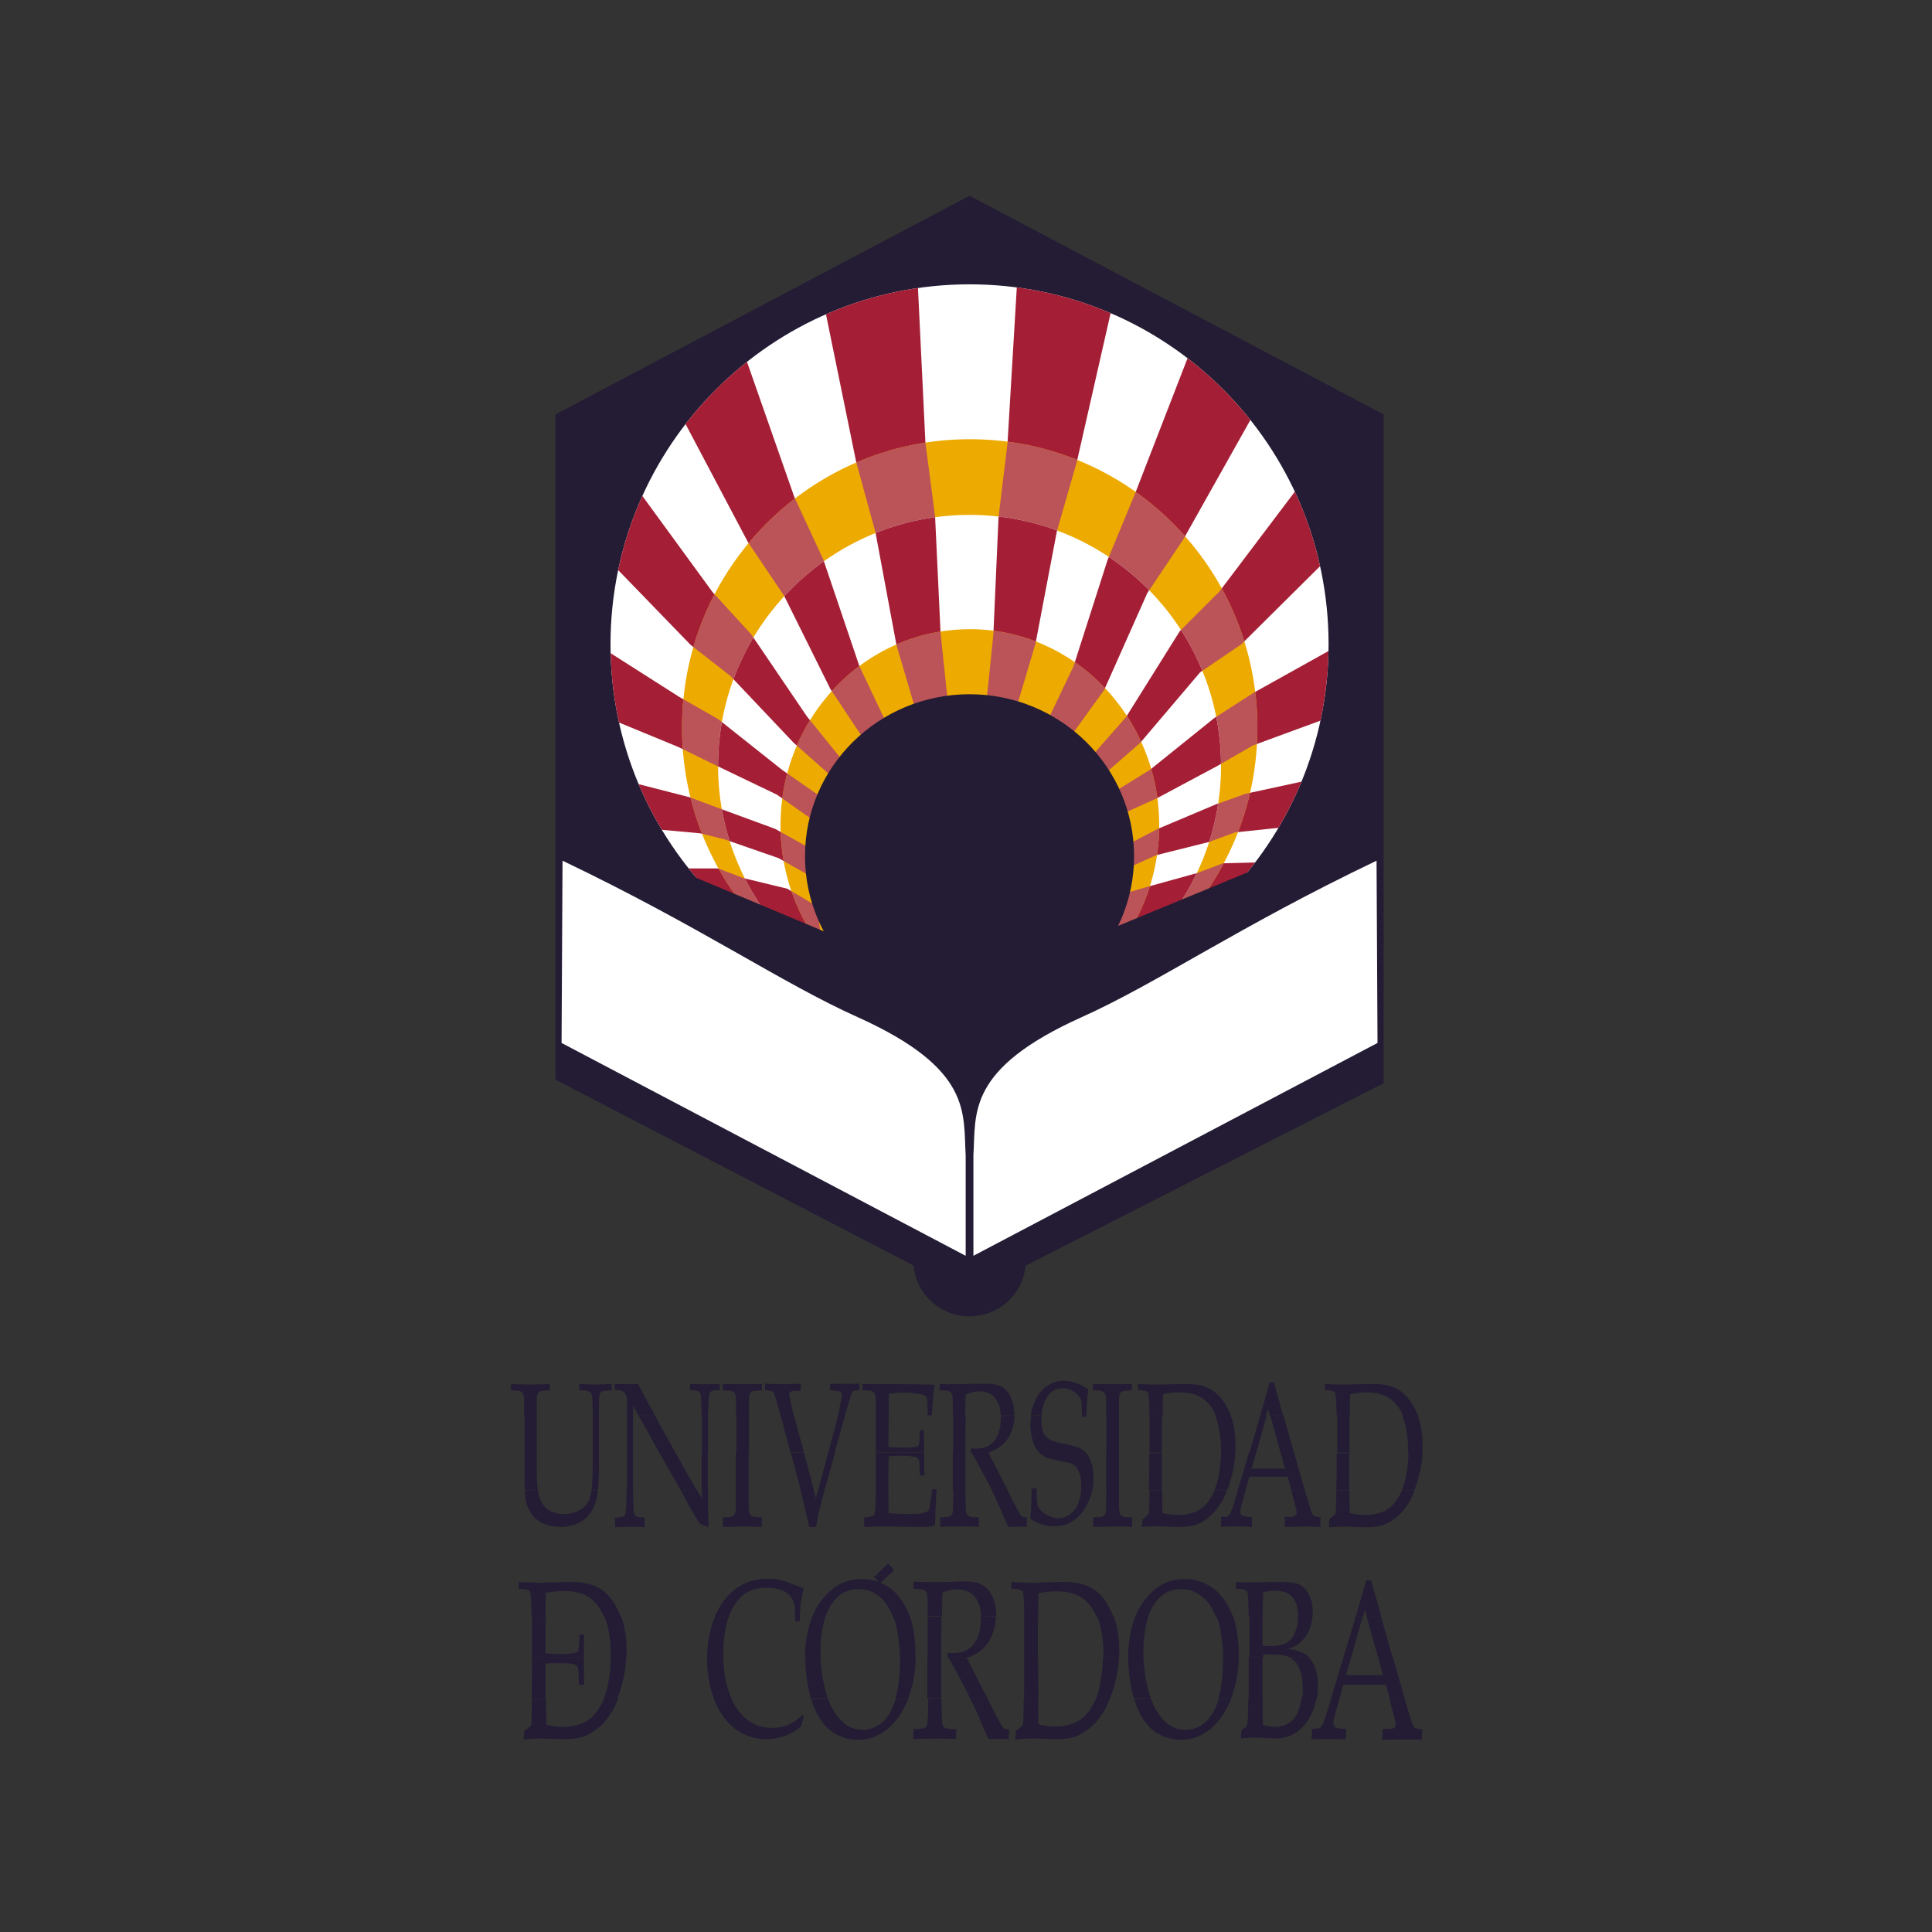
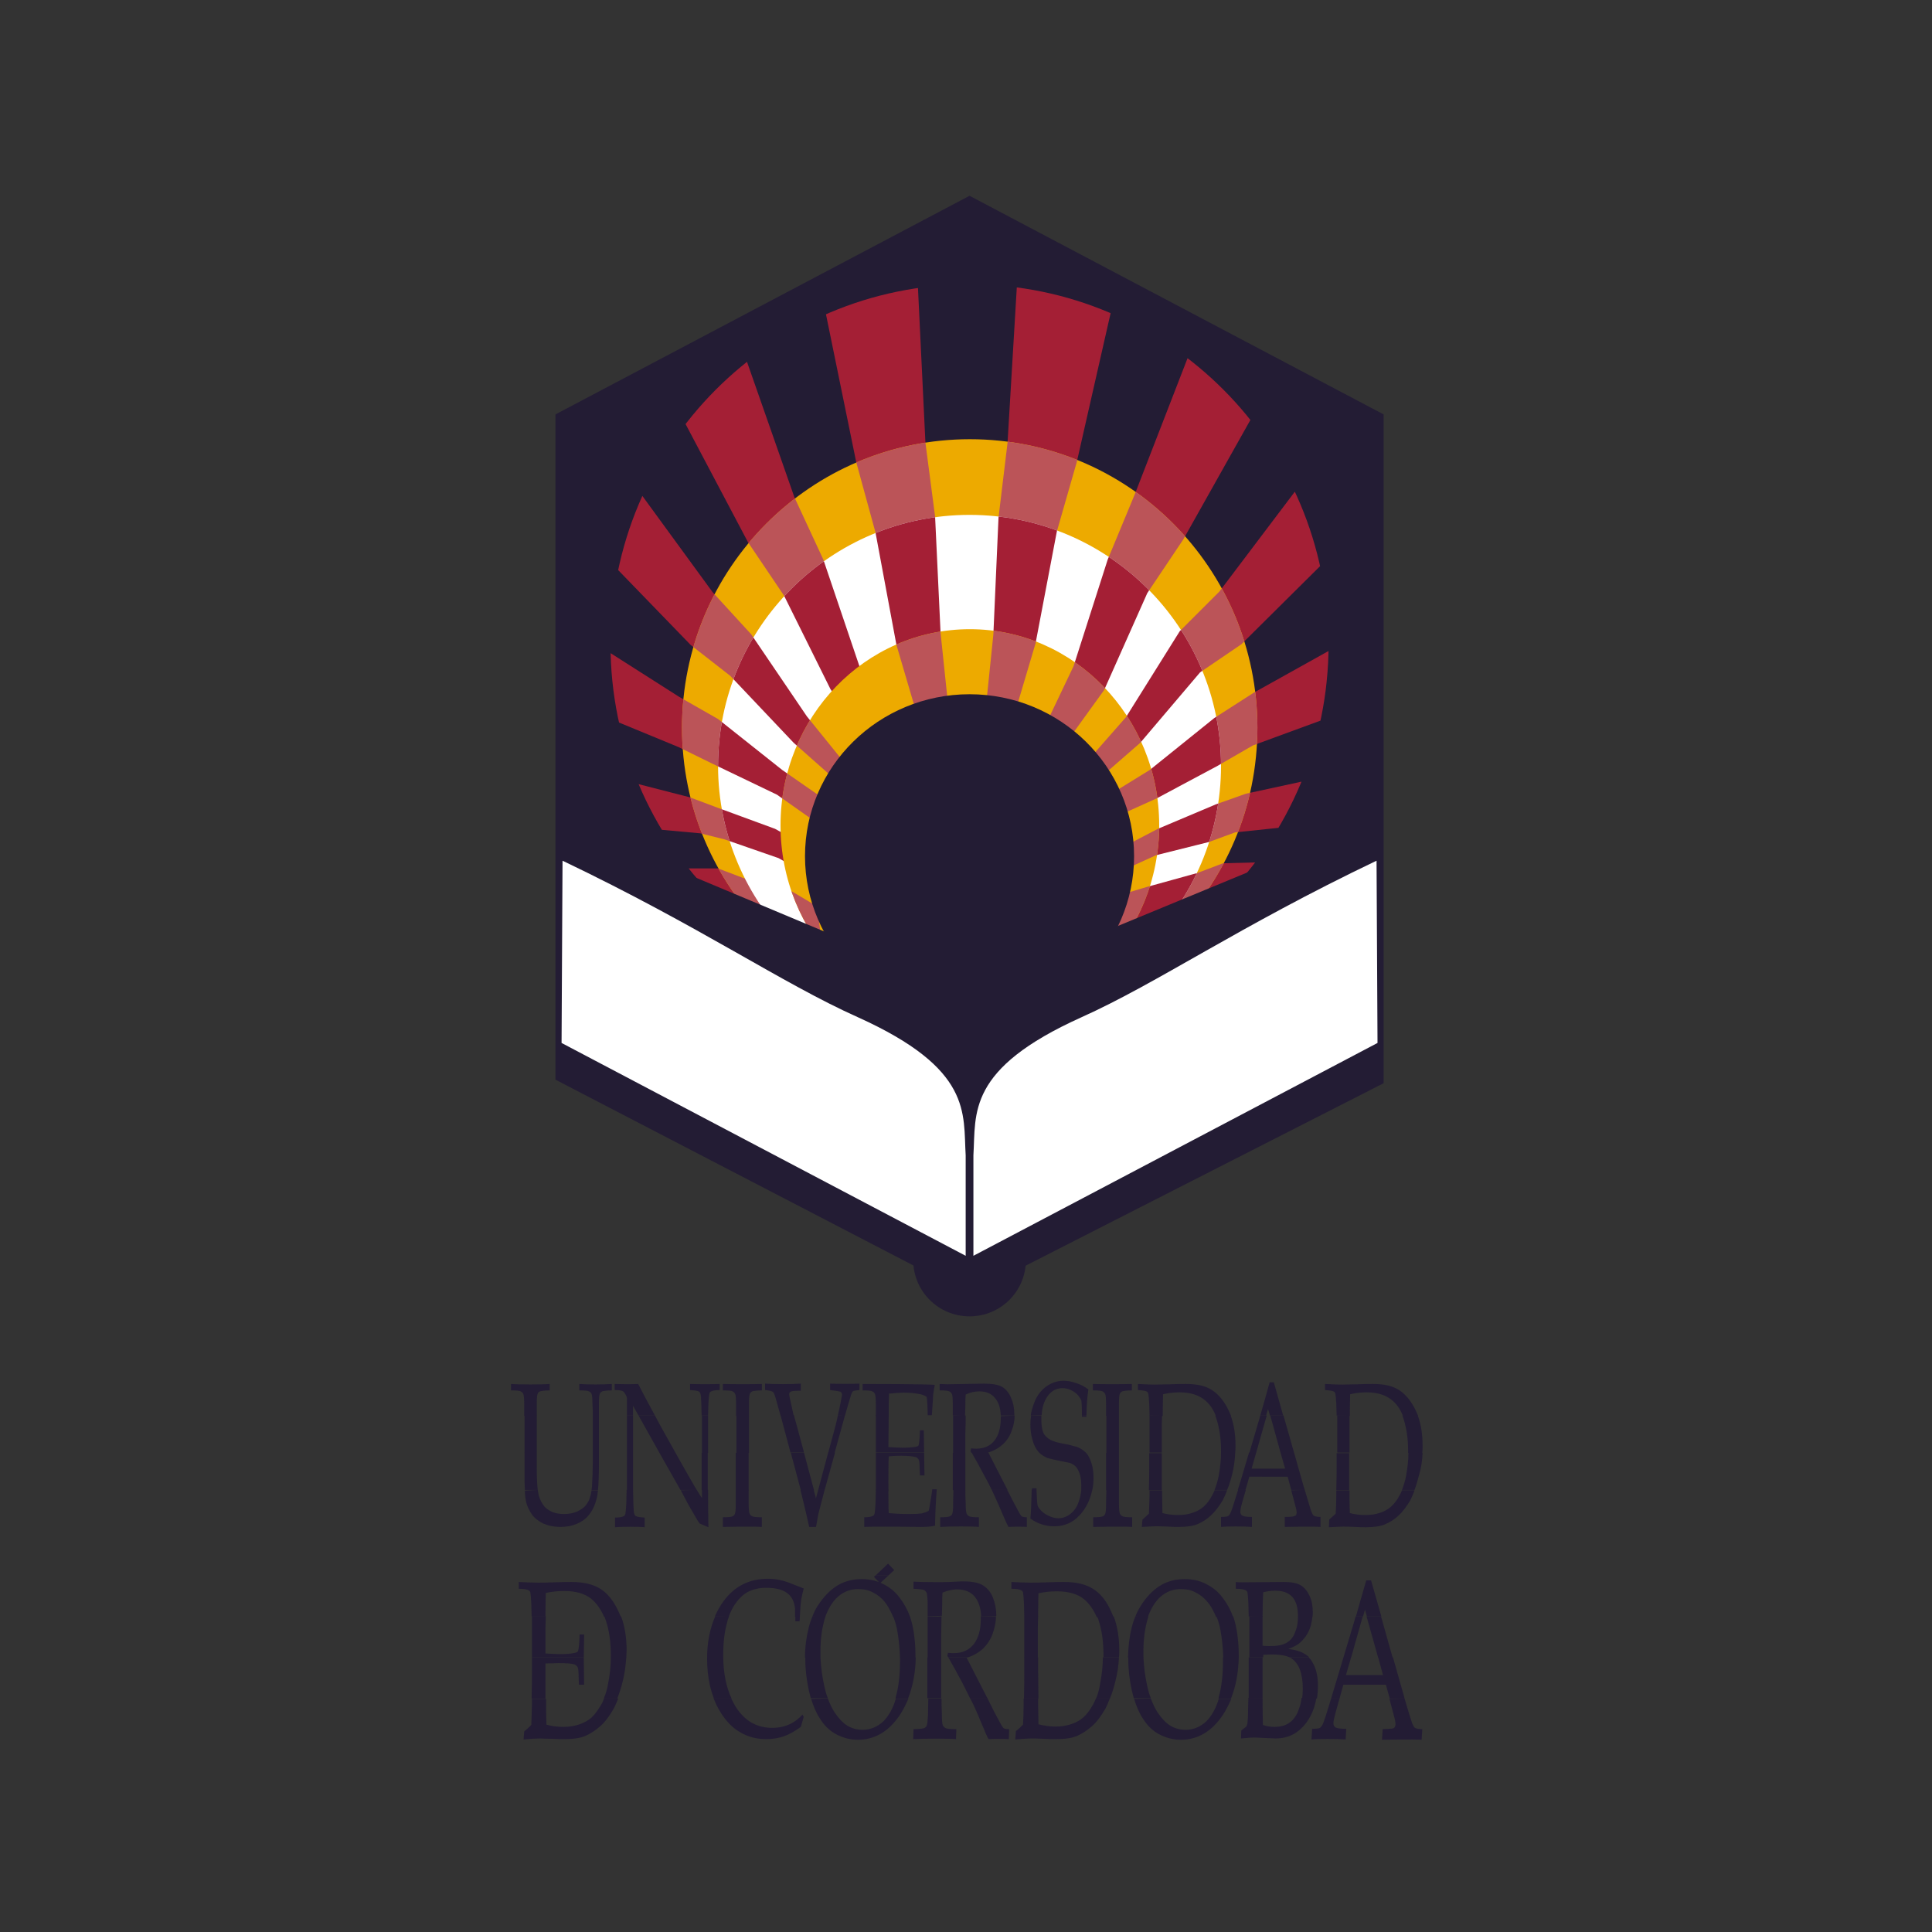
<svg xmlns="http://www.w3.org/2000/svg" xmlns:xlink="http://www.w3.org/1999/xlink" version="1.1" id="UNIVERSIDAD_DE_CORDOBA" x="0px" y="0px" viewBox="0 0 600 600" style="enable-background:new 0 0 600 600;" xml:space="preserve">
  <rect x="0" y="0" width="600" height="600" fill="#333333" stroke="none" />
  <style type="text/css">
	.st0{fill:#231C34;}
	.st1{clip-path:url(#SVGID_2_);fill:#FFFFFF;}
	.st2{clip-path:url(#SVGID_4_);fill:#FFFFFF;}
	.st3{fill:#FFFFFF;}
	.st4{clip-path:url(#SVGID_6_);fill:#A41F35;}
	.st5{clip-path:url(#SVGID_8_);fill:#A41F35;}
	.st6{clip-path:url(#SVGID_12_);fill:#A41F35;}
	.st7{clip-path:url(#SVGID_16_);fill:#A41F35;}
	.st8{clip-path:url(#SVGID_19_);fill:#A41F35;}
	.st9{clip-path:url(#SVGID_21_);fill:#A41F35;}
	.st10{clip-path:url(#SVGID_23_);fill:#A41F35;}
	.st11{clip-path:url(#SVGID_25_);fill:#A41F35;}
	.st12{clip-path:url(#SVGID_27_);fill:#A41F35;}
	.st13{clip-path:url(#SVGID_29_);fill:#A41F35;}
	.st14{clip-path:url(#SVGID_31_);fill:#A41F35;}
	.st15{clip-path:url(#SVGID_33_);fill:#A41F35;}
	.st16{fill:#EDAA00;}
	.st17{clip-path:url(#SVGID_35_);fill:#BB5458;}
	.st18{clip-path:url(#SVGID_37_);fill:#BB5458;}
	.st19{clip-path:url(#SVGID_39_);fill:#BB5458;}
	.st20{clip-path:url(#SVGID_41_);fill:#BB5458;}
	.st21{clip-path:url(#SVGID_43_);fill:#BB5458;}
	.st22{clip-path:url(#SVGID_45_);fill:#BB5458;}
	.st23{clip-path:url(#SVGID_47_);fill:#BB5458;}
	.st24{clip-path:url(#SVGID_49_);fill:#BB5458;}
	.st25{clip-path:url(#SVGID_51_);fill:#BB5458;}
	.st26{clip-path:url(#SVGID_53_);fill:#BB5458;}
	.st27{clip-path:url(#SVGID_55_);fill:#BB5458;}
	.st28{clip-path:url(#SVGID_57_);fill:#BB5458;}
	.st29{clip-path:url(#SVGID_59_);fill:#A41F35;}
	.st30{clip-path:url(#SVGID_61_);fill:#A41F35;}
	.st31{clip-path:url(#SVGID_63_);fill:#A41F35;}
	.st32{clip-path:url(#SVGID_65_);fill:#A41F35;}
	.st33{clip-path:url(#SVGID_67_);fill:#A41F35;}
	.st34{clip-path:url(#SVGID_69_);fill:#A41F35;}
	.st35{clip-path:url(#SVGID_71_);fill:#A41F35;}
	.st36{clip-path:url(#SVGID_73_);fill:#A41F35;}
	.st37{clip-path:url(#SVGID_75_);fill:#A41F35;}
	.st38{clip-path:url(#SVGID_77_);fill:#A41F35;}
	.st39{clip-path:url(#SVGID_79_);fill:#A41F35;}
	.st40{clip-path:url(#SVGID_81_);fill:#A41F35;}
	.st41{clip-path:url(#SVGID_83_);fill:#BB5458;}
	.st42{clip-path:url(#SVGID_85_);fill:#BB5458;}
	.st43{clip-path:url(#SVGID_87_);fill:#BB5458;}
	.st44{clip-path:url(#SVGID_89_);fill:#BB5458;}
	.st45{clip-path:url(#SVGID_91_);fill:#BB5458;}
	.st46{clip-path:url(#SVGID_93_);fill:#BB5458;}
	.st47{clip-path:url(#SVGID_95_);fill:#BB5458;}
	.st48{clip-path:url(#SVGID_97_);fill:#BB5458;}
	.st49{clip-path:url(#SVGID_99_);fill:#BB5458;}
	.st50{clip-path:url(#SVGID_101_);fill:#BB5458;}
	.st51{clip-path:url(#SVGID_103_);fill:#BB5458;}
	.st52{clip-path:url(#SVGID_105_);fill:#BB5458;}
</style>
  <path class="st0" d="M283.6,391.3c0-9.6,7.8-17.5,17.5-17.5c9.6,0,17.5,7.8,17.5,17.5s-7.8,17.5-17.5,17.5S283.6,401,283.6,391.3z" />
  <g>
    <g>
      <polygon id="SVGID_9_" class="st0" points="172.5,335.3 172.5,128.7 301.1,60.8 429.7,128.7 429.7,336.4 301,402   " />
    </g>
    <g>
      <g>
        <defs>
          <polygon id="SVGID_1_" points="172.5,335.3 172.5,128.7 301.1,60.8 429.7,128.7 429.7,336.4 301,402     " />
        </defs>
        <clipPath id="SVGID_2_">
          <use xlink:href="#SVGID_1_" style="overflow:visible;" />
        </clipPath>
        <path class="st1" d="M299.9,358.8V390l-125.5-66.1l0.3-56.6c42.9,20.5,68,38,91.7,48.6C302.1,332,299.1,345.7,299.9,358.8z" />
      </g>
    </g>
    <g>
      <g>
        <defs>
          <polygon id="SVGID_3_" points="172.5,335.3 172.5,128.7 301.1,60.8 429.7,128.7 429.7,336.4 301,402     " />
        </defs>
        <clipPath id="SVGID_4_">
          <use xlink:href="#SVGID_3_" style="overflow:visible;" />
        </clipPath>
        <path class="st2" d="M302.3,358.8V390l125.5-66.1l-0.3-56.6c-42.9,20.5-68,38-91.6,48.6C300.1,332,303.1,345.7,302.3,358.8z" />
      </g>
    </g>
  </g>
  <g>
    <g>
-       <path id="SVGID_11_" class="st3" d="M189.6,200.1c0-61.7,49.9-111.8,111.5-111.8s111.5,50,111.5,111.8    c0,61.7-49.9,111.8-111.5,111.8C239.5,311.8,189.6,261.8,189.6,200.1z" />
-     </g>
+       </g>
    <g>
      <g>
        <defs>
          <path id="SVGID_5_" d="M189.6,200.1c0-61.7,49.9-111.8,111.5-111.8s111.5,50,111.5,111.8c0,61.7-49.9,111.8-111.5,111.8      C239.5,311.8,189.6,261.8,189.6,200.1z" />
        </defs>
        <clipPath id="SVGID_6_">
          <use xlink:href="#SVGID_5_" style="overflow:visible;" />
        </clipPath>
        <polygon class="st4" points="210.9,269.7 223,269.7 230.9,272.7 244.5,276 253.8,281.5 254.9,290.5 229.5,280.9 219.4,276.6         " />
      </g>
    </g>
    <g>
      <g>
        <defs>
          <path id="SVGID_7_" d="M189.6,200.1c0-61.7,49.9-111.8,111.5-111.8s111.5,50,111.5,111.8c0,61.7-49.9,111.8-111.5,111.8      C239.5,311.8,189.6,261.8,189.6,200.1z" />
        </defs>
        <clipPath id="SVGID_8_">
          <use xlink:href="#SVGID_7_" style="overflow:visible;" />
        </clipPath>
        <polygon class="st5" points="195.1,242.7 214.2,247.6 223,250.9 240.7,257.4 251.1,263.2 250.8,271.6 241.8,266.5 225.1,260.7      217.5,258.8 202.2,257.4    " />
      </g>
    </g>
    <g>
      <g>
        <defs>
          <path id="SVGID_10_" d="M189.6,200.1c0-61.7,49.9-111.8,111.5-111.8s111.5,50,111.5,111.8c0,61.7-49.9,111.8-111.5,111.8      C239.5,311.8,189.6,261.8,189.6,200.1z" />
        </defs>
        <clipPath id="SVGID_12_">
          <use xlink:href="#SVGID_10_" style="overflow:visible;" />
        </clipPath>
        <polygon class="st6" points="188.3,202 210.9,216.4 223,223.3 242.9,239.1 254.7,247.3 252.5,254.7 241.3,246.8 221.3,237.2      210.7,232 189.6,223.3    " />
      </g>
    </g>
    <g>
      <g>
        <defs>
          <path id="SVGID_14_" d="M189.6,200.1c0-61.7,49.9-111.8,111.5-111.8s111.5,50,111.5,111.8c0,61.7-49.9,111.8-111.5,111.8      C239.5,311.8,189.6,261.8,189.6,200.1z" />
        </defs>
        <clipPath id="SVGID_16_">
          <use xlink:href="#SVGID_14_" style="overflow:visible;" />
        </clipPath>
        <polygon class="st7" points="197.8,151.7 221.3,183.9 233.3,197 250.6,222.5 261.2,235.6 257.9,240.8 246.5,230.7 226.8,209.9      214.5,200.3 189.9,174.9    " />
      </g>
    </g>
    <g>
      <g>
        <defs>
          <path id="SVGID_18_" d="M189.6,200.1c0-61.7,49.9-111.8,111.5-111.8s111.5,50,111.5,111.8c0,61.7-49.9,111.8-111.5,111.8      C239.5,311.8,189.6,261.8,189.6,200.1z" />
        </defs>
        <clipPath id="SVGID_19_">
          <use xlink:href="#SVGID_18_" style="overflow:visible;" />
        </clipPath>
        <polygon class="st8" points="231.4,110.7 246.7,154.4 255.7,173.8 266.9,206.9 275.2,224.4 268.6,230.1 257.9,214 243.5,185      232.3,168.4 211.8,129.6    " />
      </g>
    </g>
    <g>
      <g>
        <defs>
          <path id="SVGID_20_" d="M189.6,200.1c0-61.7,49.9-111.8,111.5-111.8s111.5,50,111.5,111.8c0,61.7-49.9,111.8-111.5,111.8      C239.5,311.8,189.6,261.8,189.6,200.1z" />
        </defs>
        <clipPath id="SVGID_21_">
          <use xlink:href="#SVGID_20_" style="overflow:visible;" />
        </clipPath>
        <polygon class="st9" points="285,87.7 287.4,137.5 290.4,160.4 292.1,196.5 294.3,217.5 284.2,220 278.4,200.3 271.9,165.4      265.9,143.5 256,95.1    " />
      </g>
    </g>
    <g>
      <g>
        <defs>
          <path id="SVGID_22_" d="M189.6,200.1c0-61.7,49.9-111.8,111.5-111.8s111.5,50,111.5,111.8c0,61.7-49.9,111.8-111.5,111.8      C239.5,311.8,189.6,261.8,189.6,200.1z" />
        </defs>
        <clipPath id="SVGID_23_">
          <use xlink:href="#SVGID_22_" style="overflow:visible;" />
        </clipPath>
        <polygon class="st10" points="345.4,95.1 334.4,143.5 328.2,165.1 321.6,199.8 315.6,220 306.3,218.4 308.5,197 310.1,160.7      312.9,137.5 315.9,87.2    " />
      </g>
    </g>
    <g>
      <g>
        <defs>
          <path id="SVGID_24_" d="M189.6,200.1c0-61.7,49.9-111.8,111.5-111.8s111.5,50,111.5,111.8c0,61.7-49.9,111.8-111.5,111.8      C239.5,311.8,189.6,261.8,189.6,200.1z" />
        </defs>
        <clipPath id="SVGID_25_">
          <use xlink:href="#SVGID_24_" style="overflow:visible;" />
        </clipPath>
        <polygon class="st11" points="389.4,128.5 367.5,167.5 356.3,184.2 342.9,214.3 332.5,228.7 325.2,224.1 333.4,206.9 344,173.8      352.5,153.3 368.9,111    " />
      </g>
    </g>
    <g>
      <g>
        <defs>
          <path id="SVGID_26_" d="M189.6,200.1c0-61.7,49.9-111.8,111.5-111.8s111.5,50,111.5,111.8c0,61.7-49.9,111.8-111.5,111.8      C239.5,311.8,189.6,261.8,189.6,200.1z" />
        </defs>
        <clipPath id="SVGID_27_">
          <use xlink:href="#SVGID_26_" style="overflow:visible;" />
        </clipPath>
        <polygon class="st12" points="410.9,174.9 385.5,200.1 372.7,208.8 354.1,230.7 341.6,241.6 337.4,236.7 349.7,222.7 366.4,196      378.7,183.7 402.5,152.2    " />
      </g>
    </g>
    <g>
      <g>
        <defs>
          <path id="SVGID_28_" d="M189.6,200.1c0-61.7,49.9-111.8,111.5-111.8s111.5,50,111.5,111.8c0,61.7-49.9,111.8-111.5,111.8      C239.5,311.8,189.6,261.8,189.6,200.1z" />
        </defs>
        <clipPath id="SVGID_29_">
          <use xlink:href="#SVGID_28_" style="overflow:visible;" />
        </clipPath>
        <polygon class="st13" points="410.9,223.5 389.1,231.5 378.2,237.8 359.3,247.9 346.7,253.6 345.1,246.5 357.1,239.1 377.1,223      389.4,215.1 412.9,202    " />
      </g>
    </g>
    <g>
      <g>
        <defs>
          <path id="SVGID_30_" d="M189.6,200.1c0-61.7,49.9-111.8,111.5-111.8s111.5,50,111.5,111.8c0,61.7-49.9,111.8-111.5,111.8      C239.5,311.8,189.6,261.8,189.6,200.1z" />
        </defs>
        <clipPath id="SVGID_31_">
          <use xlink:href="#SVGID_30_" style="overflow:visible;" />
        </clipPath>
        <polygon class="st14" points="405.8,242.4 386.9,246.5 377.6,249.8 359.6,257.4 350,262.4 350,269.7 359,265.6 375.4,261.5      383.6,258.5 398.9,256.9    " />
      </g>
    </g>
    <g>
      <g>
        <defs>
          <path id="SVGID_32_" d="M189.6,200.1c0-61.7,49.9-111.8,111.5-111.8s111.5,50,111.5,111.8c0,61.7-49.9,111.8-111.5,111.8      C239.5,311.8,189.6,261.8,189.6,200.1z" />
        </defs>
        <clipPath id="SVGID_33_">
          <use xlink:href="#SVGID_32_" style="overflow:visible;" />
        </clipPath>
        <polygon class="st15" points="391.3,267.8 379.8,268.1 371.9,271.1 356,275.5 348.6,277.7 344.3,288.6 351.7,288.3 369.4,280.4      375.2,278.2 387.2,273.6    " />
      </g>
    </g>
  </g>
  <g>
    <g>
      <path id="SVGID_13_" class="st16" d="M211.8,226c0-49.5,40-89.6,89.4-89.6s89.3,40.1,89.3,89.6s-40,89.6-89.3,89.6    C251.8,315.6,211.8,275.5,211.8,226z" />
    </g>
    <g>
      <g>
        <defs>
          <path id="SVGID_34_" d="M211.8,226c0-49.5,40-89.6,89.4-89.6s89.3,40.1,89.3,89.6s-40,89.6-89.3,89.6      C251.8,315.6,211.8,275.5,211.8,226z" />
        </defs>
        <clipPath id="SVGID_35_">
          <use xlink:href="#SVGID_34_" style="overflow:visible;" />
        </clipPath>
        <polygon class="st17" points="210.9,269.7 223,269.7 230.9,272.7 244.5,276 253.8,281.5 254.9,290.5 229.5,280.9 219.4,276.6         " />
      </g>
    </g>
    <g>
      <g>
        <defs>
          <path id="SVGID_36_" d="M211.8,226c0-49.5,40-89.6,89.4-89.6s89.3,40.1,89.3,89.6s-40,89.6-89.3,89.6      C251.8,315.6,211.8,275.5,211.8,226z" />
        </defs>
        <clipPath id="SVGID_37_">
          <use xlink:href="#SVGID_36_" style="overflow:visible;" />
        </clipPath>
        <polygon class="st18" points="195.1,242.7 214.2,247.6 223,250.9 240.7,257.4 251.1,263.2 250.8,271.6 241.8,266.5 225.1,260.7      217.5,258.8 202.2,257.4    " />
      </g>
    </g>
    <g>
      <g>
        <defs>
          <path id="SVGID_38_" d="M211.8,226c0-49.5,40-89.6,89.4-89.6s89.3,40.1,89.3,89.6s-40,89.6-89.3,89.6      C251.8,315.6,211.8,275.5,211.8,226z" />
        </defs>
        <clipPath id="SVGID_39_">
          <use xlink:href="#SVGID_38_" style="overflow:visible;" />
        </clipPath>
        <polygon class="st19" points="188.3,202 210.9,216.4 223,223.3 242.9,239.1 254.7,247.3 252.5,254.7 241.3,246.8 221.3,237.2      210.7,232 189.6,223.3    " />
      </g>
    </g>
    <g>
      <g>
        <defs>
          <path id="SVGID_40_" d="M211.8,226c0-49.5,40-89.6,89.4-89.6s89.3,40.1,89.3,89.6s-40,89.6-89.3,89.6      C251.8,315.6,211.8,275.5,211.8,226z" />
        </defs>
        <clipPath id="SVGID_41_">
          <use xlink:href="#SVGID_40_" style="overflow:visible;" />
        </clipPath>
        <polygon class="st20" points="197.8,151.7 221.3,183.9 233.3,197 250.6,222.5 261.2,235.6 257.9,240.8 246.5,230.7 226.8,209.9      214.5,200.3 189.9,174.9    " />
      </g>
    </g>
    <g>
      <g>
        <defs>
          <path id="SVGID_42_" d="M211.8,226c0-49.5,40-89.6,89.4-89.6s89.3,40.1,89.3,89.6s-40,89.6-89.3,89.6      C251.8,315.6,211.8,275.5,211.8,226z" />
        </defs>
        <clipPath id="SVGID_43_">
          <use xlink:href="#SVGID_42_" style="overflow:visible;" />
        </clipPath>
        <polygon class="st21" points="231.4,110.7 246.7,154.4 255.7,173.8 266.9,206.9 275.2,224.4 268.6,230.1 257.9,214 243.5,185      232.3,168.4 211.8,129.6    " />
      </g>
    </g>
    <g>
      <g>
        <defs>
          <path id="SVGID_44_" d="M211.8,226c0-49.5,40-89.6,89.4-89.6s89.3,40.1,89.3,89.6s-40,89.6-89.3,89.6      C251.8,315.6,211.8,275.5,211.8,226z" />
        </defs>
        <clipPath id="SVGID_45_">
          <use xlink:href="#SVGID_44_" style="overflow:visible;" />
        </clipPath>
        <polygon class="st22" points="285,87.7 287.4,137.5 290.4,160.4 292.1,196.5 294.3,217.5 284.2,220 278.4,200.3 271.9,165.4      265.9,143.5 256,95.1    " />
      </g>
    </g>
    <g>
      <g>
        <defs>
          <path id="SVGID_46_" d="M211.8,226c0-49.5,40-89.6,89.4-89.6s89.3,40.1,89.3,89.6s-40,89.6-89.3,89.6      C251.8,315.6,211.8,275.5,211.8,226z" />
        </defs>
        <clipPath id="SVGID_47_">
          <use xlink:href="#SVGID_46_" style="overflow:visible;" />
        </clipPath>
        <polygon class="st23" points="345.4,95.1 334.4,143.5 328.2,165.1 321.6,199.8 315.6,220 306.3,218.4 308.5,197 310.1,160.7      312.9,137.5 315.9,87.2    " />
      </g>
    </g>
    <g>
      <g>
        <defs>
          <path id="SVGID_48_" d="M211.8,226c0-49.5,40-89.6,89.4-89.6s89.3,40.1,89.3,89.6s-40,89.6-89.3,89.6      C251.8,315.6,211.8,275.5,211.8,226z" />
        </defs>
        <clipPath id="SVGID_49_">
          <use xlink:href="#SVGID_48_" style="overflow:visible;" />
        </clipPath>
        <polygon class="st24" points="389.4,128.5 367.5,167.5 356.3,184.2 342.9,214.3 332.5,228.7 325.2,224.1 333.4,206.9 344,173.8      352.5,153.3 368.9,111    " />
      </g>
    </g>
    <g>
      <g>
        <defs>
          <path id="SVGID_50_" d="M211.8,226c0-49.5,40-89.6,89.4-89.6s89.3,40.1,89.3,89.6s-40,89.6-89.3,89.6      C251.8,315.6,211.8,275.5,211.8,226z" />
        </defs>
        <clipPath id="SVGID_51_">
          <use xlink:href="#SVGID_50_" style="overflow:visible;" />
        </clipPath>
        <polygon class="st25" points="410.9,174.9 385.5,200.1 372.7,208.8 354.1,230.7 341.6,241.6 337.4,236.7 349.7,222.7 366.4,196      378.7,183.7 402.5,152.2    " />
      </g>
    </g>
    <g>
      <g>
        <defs>
          <path id="SVGID_52_" d="M211.8,226c0-49.5,40-89.6,89.4-89.6s89.3,40.1,89.3,89.6s-40,89.6-89.3,89.6      C251.8,315.6,211.8,275.5,211.8,226z" />
        </defs>
        <clipPath id="SVGID_53_">
          <use xlink:href="#SVGID_52_" style="overflow:visible;" />
        </clipPath>
        <polygon class="st26" points="410.9,223.5 389.1,231.5 378.2,237.8 359.3,247.9 346.7,253.6 345.1,246.5 357.1,239.1 377.1,223      389.4,215.1 412.9,202    " />
      </g>
    </g>
    <g>
      <g>
        <defs>
          <path id="SVGID_54_" d="M211.8,226c0-49.5,40-89.6,89.4-89.6s89.3,40.1,89.3,89.6s-40,89.6-89.3,89.6      C251.8,315.6,211.8,275.5,211.8,226z" />
        </defs>
        <clipPath id="SVGID_55_">
          <use xlink:href="#SVGID_54_" style="overflow:visible;" />
        </clipPath>
        <polygon class="st27" points="405.8,242.4 386.9,246.5 377.6,249.8 359.6,257.4 350,262.4 350,269.7 359,265.6 375.4,261.5      383.6,258.5 398.9,256.9    " />
      </g>
    </g>
    <g>
      <g>
        <defs>
          <path id="SVGID_56_" d="M211.8,226c0-49.5,40-89.6,89.4-89.6s89.3,40.1,89.3,89.6s-40,89.6-89.3,89.6      C251.8,315.6,211.8,275.5,211.8,226z" />
        </defs>
        <clipPath id="SVGID_57_">
          <use xlink:href="#SVGID_56_" style="overflow:visible;" />
        </clipPath>
        <polygon class="st28" points="391.3,267.8 379.8,268.1 371.9,271.1 356,275.5 348.6,277.7 344.3,288.6 351.7,288.3 369.4,280.4      375.2,278.2 387.2,273.6    " />
      </g>
    </g>
  </g>
  <g>
    <g>
      <path id="SVGID_15_" class="st3" d="M223,237.8c0-43,35-77.9,78.1-77.9s78.1,34.9,78.1,77.9s-35,77.9-78.1,77.9    S223,280.8,223,237.8z" />
    </g>
    <g>
      <g>
        <defs>
          <path id="SVGID_58_" d="M223,237.8c0-43,35-77.9,78.1-77.9s78.1,34.9,78.1,77.9s-35,77.9-78.1,77.9S223,280.8,223,237.8z" />
        </defs>
        <clipPath id="SVGID_59_">
          <use xlink:href="#SVGID_58_" style="overflow:visible;" />
        </clipPath>
-         <polygon class="st29" points="210.9,269.7 223,269.7 230.9,272.7 244.5,276 253.8,281.5 254.9,290.5 229.5,280.9 219.4,276.6         " />
      </g>
    </g>
    <g>
      <g>
        <defs>
          <path id="SVGID_60_" d="M223,237.8c0-43,35-77.9,78.1-77.9s78.1,34.9,78.1,77.9s-35,77.9-78.1,77.9S223,280.8,223,237.8z" />
        </defs>
        <clipPath id="SVGID_61_">
          <use xlink:href="#SVGID_60_" style="overflow:visible;" />
        </clipPath>
        <polygon class="st30" points="195.1,242.7 214.2,247.6 223,250.9 240.7,257.4 251.1,263.2 250.8,271.6 241.8,266.5 225.1,260.7      217.5,258.8 202.2,257.4    " />
      </g>
    </g>
    <g>
      <g>
        <defs>
          <path id="SVGID_62_" d="M223,237.8c0-43,35-77.9,78.1-77.9s78.1,34.9,78.1,77.9s-35,77.9-78.1,77.9S223,280.8,223,237.8z" />
        </defs>
        <clipPath id="SVGID_63_">
          <use xlink:href="#SVGID_62_" style="overflow:visible;" />
        </clipPath>
        <polygon class="st31" points="188.3,202 210.9,216.4 223,223.3 242.9,239.1 254.7,247.3 252.5,254.7 241.3,246.8 221.3,237.2      210.7,232 189.6,223.3    " />
      </g>
    </g>
    <g>
      <g>
        <defs>
          <path id="SVGID_64_" d="M223,237.8c0-43,35-77.9,78.1-77.9s78.1,34.9,78.1,77.9s-35,77.9-78.1,77.9S223,280.8,223,237.8z" />
        </defs>
        <clipPath id="SVGID_65_">
          <use xlink:href="#SVGID_64_" style="overflow:visible;" />
        </clipPath>
        <polygon class="st32" points="197.8,151.7 221.3,183.9 233.3,197 250.6,222.5 261.2,235.6 257.9,240.8 246.5,230.7 226.8,209.9      214.5,200.3 189.9,174.9    " />
      </g>
    </g>
    <g>
      <g>
        <defs>
          <path id="SVGID_66_" d="M223,237.8c0-43,35-77.9,78.1-77.9s78.1,34.9,78.1,77.9s-35,77.9-78.1,77.9S223,280.8,223,237.8z" />
        </defs>
        <clipPath id="SVGID_67_">
          <use xlink:href="#SVGID_66_" style="overflow:visible;" />
        </clipPath>
        <polygon class="st33" points="231.4,110.7 246.7,154.4 255.7,173.8 266.9,206.9 275.2,224.4 268.6,230.1 257.9,214 243.5,185      232.3,168.4 211.8,129.6    " />
      </g>
    </g>
    <g>
      <g>
        <defs>
          <path id="SVGID_68_" d="M223,237.8c0-43,35-77.9,78.1-77.9s78.1,34.9,78.1,77.9s-35,77.9-78.1,77.9S223,280.8,223,237.8z" />
        </defs>
        <clipPath id="SVGID_69_">
          <use xlink:href="#SVGID_68_" style="overflow:visible;" />
        </clipPath>
        <polygon class="st34" points="285,87.7 287.4,137.5 290.4,160.4 292.1,196.5 294.3,217.5 284.2,220 278.4,200.3 271.9,165.4      265.9,143.5 256,95.1    " />
      </g>
    </g>
    <g>
      <g>
        <defs>
          <path id="SVGID_70_" d="M223,237.8c0-43,35-77.9,78.1-77.9s78.1,34.9,78.1,77.9s-35,77.9-78.1,77.9S223,280.8,223,237.8z" />
        </defs>
        <clipPath id="SVGID_71_">
          <use xlink:href="#SVGID_70_" style="overflow:visible;" />
        </clipPath>
        <polygon class="st35" points="345.4,95.1 334.4,143.5 328.2,165.1 321.6,199.8 315.6,220 306.3,218.4 308.5,197 310.1,160.7      312.9,137.5 315.9,87.2    " />
      </g>
    </g>
    <g>
      <g>
        <defs>
          <path id="SVGID_72_" d="M223,237.8c0-43,35-77.9,78.1-77.9s78.1,34.9,78.1,77.9s-35,77.9-78.1,77.9S223,280.8,223,237.8z" />
        </defs>
        <clipPath id="SVGID_73_">
          <use xlink:href="#SVGID_72_" style="overflow:visible;" />
        </clipPath>
        <polygon class="st36" points="389.4,128.5 367.5,167.5 356.3,184.2 342.9,214.3 332.5,228.7 325.2,224.1 333.4,206.9 344,173.8      352.5,153.3 368.9,111    " />
      </g>
    </g>
    <g>
      <g>
        <defs>
          <path id="SVGID_74_" d="M223,237.8c0-43,35-77.9,78.1-77.9s78.1,34.9,78.1,77.9s-35,77.9-78.1,77.9S223,280.8,223,237.8z" />
        </defs>
        <clipPath id="SVGID_75_">
          <use xlink:href="#SVGID_74_" style="overflow:visible;" />
        </clipPath>
        <polygon class="st37" points="410.9,174.9 385.5,200.1 372.7,208.8 354.1,230.7 341.6,241.6 337.4,236.7 349.7,222.7 366.4,196      378.7,183.7 402.5,152.2    " />
      </g>
    </g>
    <g>
      <g>
        <defs>
          <path id="SVGID_76_" d="M223,237.8c0-43,35-77.9,78.1-77.9s78.1,34.9,78.1,77.9s-35,77.9-78.1,77.9S223,280.8,223,237.8z" />
        </defs>
        <clipPath id="SVGID_77_">
          <use xlink:href="#SVGID_76_" style="overflow:visible;" />
        </clipPath>
        <polygon class="st38" points="410.9,223.5 389.1,231.5 378.2,237.8 359.3,247.9 346.7,253.6 345.1,246.5 357.1,239.1 377.1,223      389.4,215.1 412.9,202    " />
      </g>
    </g>
    <g>
      <g>
        <defs>
          <path id="SVGID_78_" d="M223,237.8c0-43,35-77.9,78.1-77.9s78.1,34.9,78.1,77.9s-35,77.9-78.1,77.9S223,280.8,223,237.8z" />
        </defs>
        <clipPath id="SVGID_79_">
          <use xlink:href="#SVGID_78_" style="overflow:visible;" />
        </clipPath>
        <polygon class="st39" points="405.8,242.4 386.9,246.5 377.6,249.8 359.6,257.4 350,262.4 350,269.7 359,265.6 375.4,261.5      383.6,258.5 398.9,256.9    " />
      </g>
    </g>
    <g>
      <g>
        <defs>
          <path id="SVGID_80_" d="M223,237.8c0-43,35-77.9,78.1-77.9s78.1,34.9,78.1,77.9s-35,77.9-78.1,77.9S223,280.8,223,237.8z" />
        </defs>
        <clipPath id="SVGID_81_">
          <use xlink:href="#SVGID_80_" style="overflow:visible;" />
        </clipPath>
        <polygon class="st40" points="391.3,267.8 379.8,268.1 371.9,271.1 356,275.5 348.6,277.7 344.3,288.6 351.7,288.3 369.4,280.4      375.2,278.2 387.2,273.6    " />
      </g>
    </g>
  </g>
  <g>
    <g>
      <path id="SVGID_17_" class="st16" d="M242.4,256.3c0-33.6,26.3-60.9,58.8-60.9c32.4,0,58.8,27.3,58.8,60.9    c0,33.7-26.3,60.9-58.8,60.9C268.7,317.3,242.4,290,242.4,256.3z" />
    </g>
    <g>
      <g>
        <defs>
          <path id="SVGID_82_" d="M242.4,256.3c0-33.6,26.3-60.9,58.8-60.9c32.4,0,58.8,27.3,58.8,60.9c0,33.7-26.3,60.9-58.8,60.9      C268.7,317.3,242.4,290,242.4,256.3z" />
        </defs>
        <clipPath id="SVGID_83_">
          <use xlink:href="#SVGID_82_" style="overflow:visible;" />
        </clipPath>
        <polygon class="st41" points="210.9,269.7 223,269.7 230.9,272.7 244.5,276 253.8,281.5 254.9,290.5 229.5,280.9 219.4,276.6         " />
      </g>
    </g>
    <g>
      <g>
        <defs>
-           <path id="SVGID_84_" d="M242.4,256.3c0-33.6,26.3-60.9,58.8-60.9c32.4,0,58.8,27.3,58.8,60.9c0,33.7-26.3,60.9-58.8,60.9      C268.7,317.3,242.4,290,242.4,256.3z" />
-         </defs>
+           </defs>
        <clipPath id="SVGID_85_">
          <use xlink:href="#SVGID_84_" style="overflow:visible;" />
        </clipPath>
        <polygon class="st42" points="195.1,242.7 214.2,247.6 223,250.9 240.7,257.4 251.1,263.2 250.8,271.6 241.8,266.5 225.1,260.7      217.5,258.8 202.2,257.4    " />
      </g>
    </g>
    <g>
      <g>
        <defs>
          <path id="SVGID_86_" d="M242.4,256.3c0-33.6,26.3-60.9,58.8-60.9c32.4,0,58.8,27.3,58.8,60.9c0,33.7-26.3,60.9-58.8,60.9      C268.7,317.3,242.4,290,242.4,256.3z" />
        </defs>
        <clipPath id="SVGID_87_">
          <use xlink:href="#SVGID_86_" style="overflow:visible;" />
        </clipPath>
        <polygon class="st43" points="188.3,202 210.9,216.4 223,223.3 242.9,239.1 254.7,247.3 252.5,254.7 241.3,246.8 221.3,237.2      210.7,232 189.6,223.3    " />
      </g>
    </g>
    <g>
      <g>
        <defs>
          <path id="SVGID_88_" d="M242.4,256.3c0-33.6,26.3-60.9,58.8-60.9c32.4,0,58.8,27.3,58.8,60.9c0,33.7-26.3,60.9-58.8,60.9      C268.7,317.3,242.4,290,242.4,256.3z" />
        </defs>
        <clipPath id="SVGID_89_">
          <use xlink:href="#SVGID_88_" style="overflow:visible;" />
        </clipPath>
        <polygon class="st44" points="197.8,151.7 221.3,183.9 233.3,197 250.6,222.5 261.2,235.6 257.9,240.8 246.5,230.7 226.8,209.9      214.5,200.3 189.9,174.9    " />
      </g>
    </g>
    <g>
      <g>
        <defs>
          <path id="SVGID_90_" d="M242.4,256.3c0-33.6,26.3-60.9,58.8-60.9c32.4,0,58.8,27.3,58.8,60.9c0,33.7-26.3,60.9-58.8,60.9      C268.7,317.3,242.4,290,242.4,256.3z" />
        </defs>
        <clipPath id="SVGID_91_">
          <use xlink:href="#SVGID_90_" style="overflow:visible;" />
        </clipPath>
-         <polygon class="st45" points="231.4,110.7 246.7,154.4 255.7,173.8 266.9,206.9 275.2,224.4 268.6,230.1 257.9,214 243.5,185      232.3,168.4 211.8,129.6    " />
      </g>
    </g>
    <g>
      <g>
        <defs>
          <path id="SVGID_92_" d="M242.4,256.3c0-33.6,26.3-60.9,58.8-60.9c32.4,0,58.8,27.3,58.8,60.9c0,33.7-26.3,60.9-58.8,60.9      C268.7,317.3,242.4,290,242.4,256.3z" />
        </defs>
        <clipPath id="SVGID_93_">
          <use xlink:href="#SVGID_92_" style="overflow:visible;" />
        </clipPath>
        <polygon class="st46" points="285,87.7 287.4,137.5 290.4,160.4 292.1,196.5 294.3,217.5 284.2,220 278.4,200.3 271.9,165.4      265.9,143.5 256,95.1    " />
      </g>
    </g>
    <g>
      <g>
        <defs>
          <path id="SVGID_94_" d="M242.4,256.3c0-33.6,26.3-60.9,58.8-60.9c32.4,0,58.8,27.3,58.8,60.9c0,33.7-26.3,60.9-58.8,60.9      C268.7,317.3,242.4,290,242.4,256.3z" />
        </defs>
        <clipPath id="SVGID_95_">
          <use xlink:href="#SVGID_94_" style="overflow:visible;" />
        </clipPath>
        <polygon class="st47" points="345.4,95.1 334.4,143.5 328.2,165.1 321.6,199.8 315.6,220 306.3,218.4 308.5,197 310.1,160.7      312.9,137.5 315.9,87.2    " />
      </g>
    </g>
    <g>
      <g>
        <defs>
          <path id="SVGID_96_" d="M242.4,256.3c0-33.6,26.3-60.9,58.8-60.9c32.4,0,58.8,27.3,58.8,60.9c0,33.7-26.3,60.9-58.8,60.9      C268.7,317.3,242.4,290,242.4,256.3z" />
        </defs>
        <clipPath id="SVGID_97_">
          <use xlink:href="#SVGID_96_" style="overflow:visible;" />
        </clipPath>
        <polygon class="st48" points="389.4,128.5 367.5,167.5 356.3,184.2 342.9,214.3 332.5,228.7 325.2,224.1 333.4,206.9 344,173.8      352.5,153.3 368.9,111    " />
      </g>
    </g>
    <g>
      <g>
        <defs>
          <path id="SVGID_98_" d="M242.4,256.3c0-33.6,26.3-60.9,58.8-60.9c32.4,0,58.8,27.3,58.8,60.9c0,33.7-26.3,60.9-58.8,60.9      C268.7,317.3,242.4,290,242.4,256.3z" />
        </defs>
        <clipPath id="SVGID_99_">
          <use xlink:href="#SVGID_98_" style="overflow:visible;" />
        </clipPath>
        <polygon class="st49" points="410.9,174.9 385.5,200.1 372.7,208.8 354.1,230.7 341.6,241.6 337.4,236.7 349.7,222.7 366.4,196      378.7,183.7 402.5,152.2    " />
      </g>
    </g>
    <g>
      <g>
        <defs>
          <path id="SVGID_100_" d="M242.4,256.3c0-33.6,26.3-60.9,58.8-60.9c32.4,0,58.8,27.3,58.8,60.9c0,33.7-26.3,60.9-58.8,60.9      C268.7,317.3,242.4,290,242.4,256.3z" />
        </defs>
        <clipPath id="SVGID_101_">
          <use xlink:href="#SVGID_100_" style="overflow:visible;" />
        </clipPath>
        <polygon class="st50" points="410.9,223.5 389.1,231.5 378.2,237.8 359.3,247.9 346.7,253.6 345.1,246.5 357.1,239.1 377.1,223      389.4,215.1 412.9,202    " />
      </g>
    </g>
    <g>
      <g>
        <defs>
          <path id="SVGID_102_" d="M242.4,256.3c0-33.6,26.3-60.9,58.8-60.9c32.4,0,58.8,27.3,58.8,60.9c0,33.7-26.3,60.9-58.8,60.9      C268.7,317.3,242.4,290,242.4,256.3z" />
        </defs>
        <clipPath id="SVGID_103_">
          <use xlink:href="#SVGID_102_" style="overflow:visible;" />
        </clipPath>
        <polygon class="st51" points="405.8,242.4 386.9,246.5 377.6,249.8 359.6,257.4 350,262.4 350,269.7 359,265.6 375.4,261.5      383.6,258.5 398.9,256.9    " />
      </g>
    </g>
    <g>
      <g>
        <defs>
          <path id="SVGID_104_" d="M242.4,256.3c0-33.6,26.3-60.9,58.8-60.9c32.4,0,58.8,27.3,58.8,60.9c0,33.7-26.3,60.9-58.8,60.9      C268.7,317.3,242.4,290,242.4,256.3z" />
        </defs>
        <clipPath id="SVGID_105_">
          <use xlink:href="#SVGID_104_" style="overflow:visible;" />
        </clipPath>
        <polygon class="st52" points="391.3,267.8 379.8,268.1 371.9,271.1 356,275.5 348.6,277.7 344.3,288.6 351.7,288.3 369.4,280.4      375.2,278.2 387.2,273.6    " />
      </g>
    </g>
  </g>
  <path class="st0" d="M250,265.9c0-27.8,22.9-50.3,51.1-50.3s51.1,22.5,51.1,50.3s-22.9,50.3-51.1,50.3  C272.9,316.2,250,293.7,250,265.9z" />
  <polygon class="st0" points="391.6,269.2 299.2,307.4 210.7,270.3 210.7,279 246.2,299.5 264.4,311.9 299.2,323.6 332.3,310.7   363.7,296.3 391.6,276.3 " />
  <g id="DE_CORDOBA">
    <path class="st0" d="M436.2,527.5c1.1,3.8,1.9,6.3,2.3,7.5c0.3,0.8,0.6,1.3,0.9,1.6c0.4,0.2,1.1,0.4,2.3,0.4l-0.2,3.3   c-2.4-0.2-12.3,0-12.3,0l0.2-3.3c1.7-0.1,2.7-0.1,3.1-0.2c0.4-0.1,0.6-0.3,0.7-0.5s0.2-0.5,0.2-0.8c0-0.5-0.1-1.1-0.3-1.9l-1.6-6   L436.2,527.5L436.2,527.5z M416,527.5l-1.2,4.3c-0.4,1.5-0.7,2.7-0.7,3.4c0,0.3,0.1,0.6,0.2,0.8c0.2,0.3,0.4,0.5,0.8,0.6   c0.6,0.2,1.5,0.3,3,0.3l-0.2,3.3c-2.6-0.2-8.8-0.2-10.6,0l0.2-3.3c1.2,0,1.9-0.1,2.2-0.2c0.3-0.1,0.6-0.4,0.8-0.7   c0.3-0.4,0.6-1.3,1.1-2.7c0.2-0.6,0.8-2.6,1.8-5.8L416,527.5z M392.1,527.5c0,1.5,0,4.3,0.1,8.2c1.1,0.4,2.3,0.6,3.6,0.6   c2,0,3.6-0.5,4.8-1.4c1.2-0.9,2.2-2.3,2.8-4.2c0.4-1,0.7-2.2,0.8-3.4h4.6c-0.3,2.1-1,4.1-1.8,5.6c-1.3,2.5-3.1,4.4-5.2,5.6   c-1.6,0.9-3.5,1.4-5.7,1.4l-6.6-0.3c-0.7,0-2.1,0.1-4.1,0.3l0.1-2.5c0.9-0.7,1.5-1.1,1.6-1.3s0.2-0.5,0.3-0.9   c0.1-0.7,0.2-2.1,0.2-4.3c0-1.4,0.1-2.6,0.1-3.6L392.1,527.5z M357.4,527.5c0.6,1.6,1.3,3.1,2.1,4.3c1.2,1.8,2.5,3.2,3.9,4.1   c1.5,0.9,3.1,1.3,4.8,1.3c2.4,0,4.6-0.9,6.4-2.6c1.7-1.7,3-4,3.9-7h3.9c-0.8,1.8-1.7,3.6-2.7,5.1c-3.4,5-7.7,7.6-13,7.6   c-2.4,0-4.6-0.6-6.7-1.7c-2.1-1.1-3.8-2.8-5.2-5.1c-1.1-1.7-1.9-3.7-2.6-5.9L357.4,527.5z M322.4,527.5v1.9c0,1.6,0.1,3.7,0.1,6.1   c1.7,0.4,3.4,0.7,5.3,0.7s3.6-0.3,5-0.8c1.5-0.5,2.7-1.2,3.7-2.1c1-0.9,2-2.2,3-4c0.3-0.6,0.6-1.2,0.9-1.9h4.3   c-0.5,1.3-1,2.5-1.5,3.4c-1.3,2.2-2.6,4-4.1,5.3s-3,2.3-4.6,3s-3.8,1-6.6,1c-0.9,0-2.2,0-3.7-0.1c-2.1-0.1-3.4-0.1-4-0.1   c-0.9,0-2.5,0.1-4.9,0.3l0.2-2.6c0.9-0.7,1.6-1.4,2.2-2c0.1-1.5,0.2-3.7,0.2-6.4c0-0.6,0-1.1,0-1.7L322.4,527.5z M306.7,527.5   l1.9,3.8c1.6,3.1,2.6,4.9,2.9,5.2c0.1,0.2,0.3,0.3,0.4,0.3c0.2,0.1,0.7,0.2,1.5,0.2l-0.1,3.1c-1.1-0.1-5-0.1-6.3,0   c-1-1.7-2.5-6-4.8-10.9c-0.3-0.6-0.6-1.2-0.9-1.8h5.4V527.5z M292.4,527.5c0,1.5,0,3,0.1,4.5c0,2.1,0.1,3.4,0.3,3.8   c0.2,0.4,0.5,0.7,0.9,0.9s1.5,0.3,3.3,0.3l-0.1,3.1c-2.1-0.2-9.8-0.2-13.3,0l0.1-3.1c1.8,0,2.9-0.2,3.3-0.3   c0.4-0.2,0.7-0.5,0.8-0.8c0.2-0.5,0.3-1.6,0.4-3.3c0-0.3,0-2,0.1-5.1L292.4,527.5L292.4,527.5z M257.1,527.5   c0.6,1.6,1.3,3.1,2.1,4.3c1.2,1.8,2.5,3.2,3.9,4.1c1.5,0.9,3.1,1.3,4.8,1.3c2.4,0,4.6-0.9,6.4-2.6c1.7-1.7,3-4,3.9-7h3.9   c-0.8,1.8-1.7,3.6-2.7,5.1c-3.4,5-7.7,7.6-13,7.6c-2.4,0-4.6-0.6-6.7-1.7c-2.1-1.1-3.8-2.8-5.2-5.1c-1.1-1.7-1.9-3.7-2.6-5.9   L257.1,527.5z M227.1,527.5c0.5,1,1,2,1.6,2.9c2.8,4.2,6.5,6.2,11.1,6.2c2.1,0,4-0.4,5.8-1.3c1.2-0.6,2.4-1.5,3.6-2.8l0.4,0.7   l-0.9,3.1c-1.8,1.3-3.5,2.3-5.2,2.9c-1.7,0.6-3.5,0.9-5.5,0.9c-2.3,0-4.5-0.4-6.5-1.3c-2-0.9-3.8-2.1-5.3-3.8   c-1.5-1.6-2.7-3.5-3.7-5.5c-0.3-0.7-0.6-1.4-0.9-2.1L227.1,527.5z M187.6,527.5c-0.3,0.7-0.5,1.3-0.9,1.9c-1,1.7-2,3.1-3,4   s-2.3,1.6-3.7,2.1c-1.5,0.5-3.1,0.8-5,0.8s-3.6-0.2-5.3-0.7c-0.1-2.5-0.1-4.5-0.1-6.1v-1.9h-4.4c0,0.6,0,1.1,0,1.7   c-0.1,2.7-0.1,4.9-0.2,6.4c-0.6,0.6-1.3,1.3-2.2,2l-0.2,2.5c2.3-0.2,3.9-0.3,4.9-0.3c0.6,0,2,0.1,4,0.1c1.6,0.1,2.8,0.1,3.7,0.1   c2.8,0,5-0.3,6.6-1s3.1-1.7,4.6-3s2.8-3.1,4.1-5.3c0.5-0.9,1-2.1,1.5-3.3H187.6z" />
    <path class="st0" d="M165.1,527.5c0.1-3.7,0.1-6.4,0.1-8v-4.8h16.1v0.6l0.1,7.9h-1.6l-0.1-2.3c0-1.7-0.1-2.7-0.3-3.1   c-0.2-0.4-0.5-0.7-1-0.9c-0.9-0.3-2.5-0.4-5-0.4c-1,0-2.3,0.1-4,0.1v2.3v8.6L165.1,527.5L165.1,527.5z M419.6,514.7l-1.6,5.5h11.5   l-1.5-5.5h4.6l2.8,9.9c0.3,1,0.6,2,0.8,2.9h-4.6l-1.2-4.3h-13.2l-1.2,4.3h-2.6c0.3-1.1,0.7-2.4,1.1-3.7l2.7-9h2.4L419.6,514.7   L419.6,514.7z M406.4,514.7c0.2,0.2,0.4,0.4,0.6,0.6c0.7,1,1.3,2.1,1.7,3.5c0.4,1.4,0.6,2.9,0.6,4.6c0,1.3-0.1,2.7-0.3,4.1h-4.6   c0.1-1,0.2-2,0.2-3c0-2.4-0.3-4.3-0.9-6c-0.6-1.6-1.6-2.8-2.8-3.6c-0.1-0.1-0.3-0.2-0.4-0.2L406.4,514.7L406.4,514.7z M392.1,514.7   v12c0,0.2,0,0.5,0,0.8h-4.3c0-0.5,0-1,0-1.4v-11.4L392.1,514.7L392.1,514.7z M384.7,514.7c-0.1,4.8-0.9,9-2.4,12.8h-3.9   c0-0.1,0.1-0.3,0.1-0.5c0.9-3.2,1.3-6.9,1.3-11.1c0-0.4,0-0.8,0-1.2H384.7z M355.1,514.7c0.1,1.5,0.2,3,0.4,4.5   c0.3,2.2,0.7,4.1,1.1,5.7c0.2,0.9,0.5,1.7,0.8,2.5h-5.3c-0.2-0.8-0.4-1.6-0.6-2.4c-0.7-3.2-1.1-6.4-1.1-9.6c0-0.3,0-0.6,0-0.8   L355.1,514.7z M347.5,514.7c-0.1,2.6-0.5,5-1.1,7.4c-0.4,1.7-1,3.7-1.7,5.4h-4.3c0.6-1.4,1-3,1.3-4.9c0.5-2.6,0.8-5.2,0.8-7.9   H347.5z M322.4,514.7v4.2l0.1,8.6H318c0.1-3.7,0.1-6.4,0.1-8v-4.8H322.4z M300.6,514.7c-0.1,0-0.2,0.1-0.4,0.1   c0.4,0.8,1.3,2.5,2.7,5.3l3.8,7.4h-5.4c-0.9-1.9-1.8-3.6-2.5-5c-1.5-2.8-2.9-5.4-4.3-7.8H300.6z M292.3,514.7v8.3c0,1.5,0,3,0,4.4   H288c0-1.3,0-2.7,0-4.4v-8.3H292.3z M284.4,514.7c-0.1,4.8-0.9,9-2.4,12.8h-3.9c0-0.1,0.1-0.3,0.1-0.5c0.9-3.2,1.3-6.9,1.3-11.1   c0-0.4,0-0.8,0-1.2H284.4z M254.8,514.7c0.1,1.5,0.2,3,0.4,4.5c0.3,2.2,0.7,4.1,1.1,5.7c0.2,0.9,0.5,1.7,0.8,2.5h-5.3   c-0.2-0.8-0.4-1.6-0.6-2.4c-0.7-3.2-1.1-6.4-1.1-9.6c0-0.3,0-0.6,0-0.8L254.8,514.7z M224.6,514.7c0.1,5,0.9,9.2,2.6,12.8h-5.5   c-0.5-1.4-1-2.9-1.3-4.4c-0.5-2.4-0.8-5-0.8-7.8c0-0.2,0-0.3,0-0.5L224.6,514.7z M189.7,514.7c0,2.7-0.3,5.3-0.8,7.9   c-0.3,1.9-0.8,3.5-1.4,4.9h4.2c0.7-1.8,1.3-3.7,1.7-5.4c0.6-2.3,0.9-4.8,1.1-7.4H189.7z" />
    <path class="st0" d="M165.2,514.7v-9c0-1.2,0-2.4,0-3.8h4.3l-0.1,3.5v8.1c1.7,0.1,3.2,0.2,4.6,0.2c1.8,0,3.3-0.1,4.6-0.4   c0.5-0.1,0.8-0.3,0.9-0.5c0.1-0.3,0.3-1.2,0.4-2.8l0.1-2.4h1.4v0.6l-0.1,6.5H165.2z M428.9,502l3.6,12.8H428l-3.6-12.8H428.9z    M423.2,502l-3.6,12.8h-2.4l3-10c0.2-0.7,0.5-1.6,0.8-2.8H423.2z M392.1,502c0,0.4,0,0.8,0,1.1v8c0.9,0.1,1.6,0.1,2.3,0.1   c1.9,0,3.3-0.2,4.3-0.6s1.8-1,2.4-1.7s1-1.6,1.4-2.8c0.4-1.2,0.6-2.5,0.6-4.1h4.5c-0.1,1-0.3,1.9-0.5,2.8c-0.4,1.3-0.9,2.4-1.6,3.4   c-0.7,0.9-1.4,1.7-2.2,2.3c-0.8,0.6-1.9,1.1-3.2,1.6c1.8,0.2,3.2,0.6,4.3,1.1c0.8,0.4,1.6,0.9,2.2,1.5h-6.1   c-1.3-0.6-3.1-0.9-5.7-0.9c-0.6,0-1.5,0.1-2.5,0.1v0.8H388v-9c0-1.2,0-2.4,0-3.8h4.1V502z M383,502c0.5,1.5,0.9,3.1,1.2,5.1   c0.3,2.1,0.5,4.3,0.5,6.7c0,0.4,0,0.7,0,1h-4.8c-0.1-3.1-0.4-6-0.9-8.7c-0.3-1.5-0.7-2.8-1.2-4.1L383,502L383,502z M356.6,502   c0,0.2-0.1,0.3-0.1,0.5c-0.9,3-1.4,6.4-1.4,10.3c0,0.7,0,1.3,0,2h-4.8c0.1-3.3,0.4-6.3,1.1-9.1c0.3-1.3,0.7-2.5,1.2-3.7L356.6,502z    M345.9,502c1.1,3,1.7,6.5,1.7,10.5c0,0.7,0,1.5-0.1,2.2h-4.8c0-0.2,0-0.4,0-0.6c0-4.2-0.5-7.8-1.5-10.8c-0.1-0.5-0.3-0.9-0.5-1.4   L345.9,502z M322.4,502l-0.1,3.5v9.3h-4.2v-9c0-1.2,0-2.4,0-3.8H322.4z M309.3,502c0,1.8-0.4,3.6-1,5.3c-0.7,1.9-1.7,3.4-3,4.7   c-1.2,1.1-2.8,2.1-4.7,2.7h-6.1c-0.1-0.2-0.2-0.3-0.3-0.4l0.2-1c0.8,0.1,1.4,0.1,1.8,0.1c2.8,0,4.8-1,6.3-2.9   c1.4-1.9,2.1-4.5,2.1-7.7c0-0.3,0-0.6,0-0.9L309.3,502z M292.4,502c0,1.6-0.1,3.6-0.1,6.1v6.7h-4.2v-7.3c0-1.8,0-3.7,0-5.4   L292.4,502z M282.6,502c0.5,1.5,0.9,3.1,1.2,5.1c0.3,2.1,0.5,4.3,0.5,6.7c0,0.4,0,0.7,0,1h-4.8c-0.1-3.1-0.4-6-0.9-8.7   c-0.3-1.5-0.7-2.8-1.2-4.1L282.6,502L282.6,502z M256.3,502c-0.1,0.2-0.1,0.3-0.1,0.5c-0.9,3-1.4,6.4-1.4,10.3c0,0.7,0,1.3,0,2H250   c0-3.3,0.4-6.3,1.1-9.1c0.3-1.3,0.7-2.5,1.2-3.7L256.3,502z M248.4,502c0,0.5,0,1-0.1,1.5H247V502H248.4z M226.4,502   c-0.3,0.7-0.5,1.4-0.7,2.3c-0.7,2.6-1.1,5.8-1.1,9.7c0,0.3,0,0.5,0,0.8h-5c0-4.8,0.9-9.1,2.5-12.8H226.4z M187.7,502   c0.2,0.5,0.3,0.9,0.5,1.4c1,3,1.5,6.6,1.5,10.8c0,0.2,0,0.4,0,0.6h4.8c0-0.8,0.1-1.5,0.1-2.3c0-4-0.6-7.5-1.7-10.5H187.7z" />
    <path class="st0" d="M421.1,502c0.7-2.6,1.8-6.3,3.2-11.2h1.5L429,502h-4.5l-0.6-2.1l-0.6,2.1H421.1z M387.8,502   c0-1.2-0.1-2.6-0.1-4c-0.1-1.9-0.2-3-0.3-3.5c-0.1-0.3-0.3-0.5-0.5-0.6c-0.5-0.3-1.5-0.5-3.1-0.5v-2.1c0.5,0.1,1.1,0.1,1.9,0.1   l13.1-0.1c2.2,0,3.9,0.3,5.1,1s2.1,1.8,2.8,3.3c0.7,1.5,1,3.2,1,5.1c0,0.5,0,1-0.1,1.4h-4.5c0,0,0,0,0-0.1c0-2.8-0.6-4.8-1.8-6.1   c-1.2-1.3-3-1.9-5.3-1.9c-1.3,0-2.5,0.2-3.7,0.5c-0.1,1.7-0.2,4.2-0.2,7.6L387.8,502z M352.6,502c0.6-1.6,1.5-3.1,2.4-4.4   c1.7-2.4,3.6-4.2,5.7-5.4c2.1-1.2,4.5-1.8,7.2-1.8c2.5,0,4.8,0.5,6.8,1.6c2,1,3.7,2.4,5,4.2c1.3,1.7,2.4,3.6,3.1,5.6   c0.1,0.1,0.1,0.3,0.1,0.4h-5.2c-0.1-0.3-0.3-0.6-0.4-0.9c-0.7-1.5-1.4-2.8-2.4-3.9c-0.9-1.1-2.1-2.1-3.5-2.8   c-1.4-0.8-3-1.1-4.7-1.1c-2.4,0-4.5,0.8-6.3,2.4c-1.7,1.5-3,3.7-4,6.5L352.6,502z M318.1,502c0-1.2-0.1-2.6-0.1-4   c-0.1-1.9-0.2-3-0.3-3.5c-0.1-0.3-0.3-0.5-0.5-0.6c-0.5-0.3-1.5-0.5-3.1-0.5v-2.1c2.2,0.1,4.2,0.2,5.9,0.2c1.3,0,3.1,0,5.3-0.1   c2.3-0.1,4-0.1,5.2-0.1c3.7,0,6.7,0.7,8.9,2.1c2.3,1.4,4.2,3.7,5.7,7.1c0.2,0.5,0.5,1.1,0.7,1.7h-5.2c-1-2.3-2.3-4.2-4-5.6   c-2-1.6-4.8-2.4-8.4-2.4c-1.9,0-3.8,0.2-5.7,0.6c0,1.1-0.1,3.1-0.1,5.9v1.4h-4.3V502z M288.1,502c0-1.2,0-2.4,0-3.5   c0-2.1-0.2-3.4-0.3-3.8c-0.2-0.4-0.5-0.7-0.8-0.9c-0.4-0.2-1.5-0.3-3.3-0.4v-2.2l2.7,0.1c0,0,6.6,0.1,8.4,0   c2.4-0.1,3.7-0.2,4.1-0.2c2.9,0,5,0.4,6.3,1.2c1.3,0.8,2.4,2,3.1,3.7s1.1,3.6,1.1,5.6c0,0.1,0,0.2,0,0.3h-4.7   c-0.1-2.4-0.7-4.3-1.8-5.8c-1.2-1.6-3.1-2.5-5.6-2.5c-1.6,0-3.1,0.4-4.6,1c-0.1,1.2-0.1,2.4-0.1,3.4c0,0.2,0,1.4-0.1,3.8L288.1,502   z M252.3,502c0.6-1.6,1.4-3.1,2.4-4.4c1.7-2.4,3.6-4.2,5.7-5.4c2.1-1.2,4.5-1.8,7.2-1.8c2.5,0,4.8,0.5,6.8,1.6c2,1,3.7,2.4,5,4.2   c1.3,1.7,2.4,3.6,3.1,5.6c0,0.1,0.1,0.3,0.1,0.4h-5.2c-0.1-0.3-0.3-0.6-0.4-0.9c-0.7-1.5-1.4-2.8-2.3-3.9s-2.1-2.1-3.5-2.8   c-1.4-0.8-3-1.1-4.7-1.1c-2.4,0-4.5,0.8-6.3,2.4c-1.7,1.5-3,3.7-4,6.5L252.3,502z M222,502c0.7-1.6,1.6-3.2,2.6-4.6   c3.4-4.7,8-7.1,13.8-7.1c1.4,0,2.6,0.1,3.8,0.4c1.2,0.2,2.6,0.7,4.3,1.4c1.7,0.7,2.7,1,3.1,1.2c-0.3,1.2-0.6,2.4-0.8,3.6   c-0.2,1.5-0.3,3.3-0.4,5.2h-1.5v-2.5c-0.2-2.2-1-3.8-2.5-4.9s-3.7-1.6-6.5-1.6c-2.2,0-4,0.5-5.5,1.2c-1.5,0.8-2.8,2-4,3.7   c-0.8,1.1-1.5,2.5-2.1,4.1L222,502z M165.1,502c0-1.2-0.1-2.6-0.1-4c-0.1-1.9-0.2-3-0.3-3.5c-0.1-0.3-0.3-0.5-0.5-0.6   c-0.5-0.3-1.5-0.5-3.1-0.5v-2.1c2.2,0.1,4.2,0.2,5.9,0.2c1.3,0,3.1,0,5.3-0.1c2.3-0.1,4-0.1,5.2-0.1c3.7,0,6.7,0.7,8.9,2.1   c2.3,1.4,4.2,3.8,5.7,7.1c0.2,0.5,0.5,1.1,0.7,1.6h-5.2c-1-2.3-2.3-4.2-4-5.6c-2-1.6-4.8-2.4-8.4-2.4c-1.9,0-3.8,0.2-5.7,0.6   c0,1.1-0.1,3.1-0.1,5.9v1.4H165.1z M276,489.2l-2.7,2.5l-1.9-2l0.6-0.5H276z" />
    <polygon class="st0" points="272,489.2 275.8,485.6 277.7,487.6 276,489.2  " />
  </g>
  <g id="UNIVERSIDAD">
    <path class="st0" d="M419.1,462.7v1.6c0,1.4,0,3.3,0.1,5.6c1.5,0.4,3.1,0.6,4.8,0.6c1.7,0,3.2-0.2,4.6-0.7c1.3-0.4,2.5-1.1,3.4-1.9   s1.9-2,2.7-3.6c0.3-0.5,0.5-1,0.7-1.5h3.9c-0.4,1.2-0.9,2.2-1.3,3.1c-1.2,2-2.4,3.6-3.7,4.8c-1.3,1.2-2.7,2.1-4.2,2.7   c-1.4,0.6-3.4,0.9-5.9,0.9c-0.8,0-2,0-3.4-0.1c-1.9-0.1-3.1-0.1-3.7-0.1c-0.8,0-2.3,0.1-4.4,0.2l0.1-2.4c0.8-0.7,1.5-1.3,2-1.8   c0.1-1.4,0.2-3.3,0.2-5.8c0-0.5,0-0.9,0-1.4h4.1L419.1,462.7L419.1,462.7z M405.2,462.7c1,3.4,1.7,5.6,2,6.6   c0.3,0.7,0.5,1.2,0.8,1.4c0.3,0.2,1,0.4,2.1,0.4v3.1c-2.1-0.2-11.1,0-11.1,0v-3.1c1.5,0,2.5-0.1,2.8-0.2s0.6-0.2,0.7-0.4   c0.1-0.2,0.2-0.5,0.2-0.7c0-0.4-0.1-1-0.3-1.7l-1.4-5.3L405.2,462.7L405.2,462.7z M386.9,462.7l-1.1,3.8c-0.4,1.4-0.6,2.4-0.6,3.1   c0,0.3,0.1,0.5,0.2,0.7c0.2,0.3,0.4,0.4,0.7,0.5c0.5,0.2,1.4,0.3,2.7,0.3v3.1c-2.3-0.2-8-0.2-9.6,0v-3.1c1.1,0,1.8-0.1,2-0.2   c0.3-0.1,0.5-0.3,0.7-0.6c0.2-0.3,0.6-1.2,1-2.5c0.2-0.6,0.7-2.3,1.6-5.1L386.9,462.7L386.9,462.7z M360.9,462.7v1.6   c0,1.4,0.1,3.3,0.1,5.6c1.5,0.4,3.1,0.6,4.8,0.6c1.7,0,3.2-0.2,4.6-0.7c1.3-0.4,2.5-1.1,3.4-1.9s1.9-2,2.7-3.6   c0.3-0.5,0.5-1,0.7-1.5h3.9c-0.4,1.1-0.9,2.2-1.3,3c-1.2,2-2.4,3.6-3.7,4.8c-1.3,1.2-2.7,2.1-4.1,2.7s-3.4,0.9-5.9,0.9   c-0.8,0-2,0-3.4-0.1c-1.9-0.1-3.1-0.1-3.7-0.1c-0.8,0-2.3,0.1-4.4,0.2l0.2-2.3c0.8-0.7,1.5-1.3,2-1.8c0.1-1.4,0.1-3.3,0.2-5.8   c0-0.5,0-0.9,0-1.4h3.9L360.9,462.7L360.9,462.7z M347.5,462.7c0,1.3,0,2.6,0,3.9c0,1.9,0.1,3.1,0.3,3.5c0.2,0.4,0.4,0.6,0.8,0.8   c0.4,0.2,1.3,0.3,3,0.3v3c-2.9-0.2-12.1,0-12.1,0v-3c1.6,0,2.6-0.1,3-0.3c0.4-0.2,0.6-0.4,0.7-0.7c0.2-0.4,0.3-1.4,0.3-3   c0-0.3,0-1.8,0.1-4.5L347.5,462.7z M321.9,462.7c0.1,2.7,0.2,4.2,0.3,4.8c0.2,0.5,0.6,1.1,1.2,1.7s1.4,1.2,2.4,1.6   c1,0.5,2,0.7,2.9,0.7c1.4,0,2.7-0.5,3.8-1.4c1.2-1,2-2.2,2.5-3.7c0.4-1.2,0.7-2.4,0.8-3.7h3.4c-0.5,2.5-1.5,4.8-3,6.8   c-2.3,3-5.2,4.5-8.8,4.5c-2.7,0-5.2-0.8-7.4-2.4c0.2-1.9,0.3-4.9,0.4-9L321.9,462.7z M312.8,462.7l1.7,3.3c1.5,2.8,2.3,4.4,2.6,4.7   c0.1,0.2,0.2,0.3,0.4,0.3c0.2,0.1,0.7,0.2,1.4,0.2v3c-1-0.1-4.5-0.1-5.7,0c-0.9-1.5-2.4-5.5-4.5-10c-0.2-0.5-0.5-1-0.7-1.5H312.8z    M299.8,462.7c0,1.3,0,2.6,0.1,3.9c0,1.9,0.1,3.1,0.3,3.5c0.2,0.4,0.4,0.6,0.8,0.8c0.4,0.2,1.3,0.3,3,0.3v3c-1.9-0.2-8.9-0.2-12,0   v-3c1.6,0,2.6-0.1,3-0.3c0.4-0.2,0.6-0.4,0.7-0.7c0.2-0.4,0.3-1.4,0.3-3c0-0.3,0-1.8,0.1-4.5L299.8,462.7z M275.9,462.7   c0,3.1,0,5.5,0.1,7.2c2,0.2,4.2,0.3,6.6,0.3c1.7,0,3-0.1,3.7-0.2c0.7-0.2,1.4-0.4,2.1-0.8c0.2-0.6,0.3-1.5,0.5-2.6   c0.3-1.7,0.5-3,0.6-3.9h1.4c-0.3,4.1-0.5,8.5-0.5,11.1c-1.2,0.3-2.6,0.4-4.3,0.4c0,0-14.2-0.2-17.7,0v-3c1.4,0,2.4-0.2,2.8-0.5   c0.2-0.1,0.3-0.3,0.4-0.6c0.1-0.4,0.2-1.5,0.3-3.2c0-1.5,0.1-3,0.1-4.3h3.9V462.7z M252.7,462.7l0.7,2.6l0.7-2.6h2l-1.2,4.6   c-0.3,1.2-0.6,2.2-0.8,3.1s-0.4,2.6-0.7,3.8h-2.1c-0.4-1.8-1.3-5.9-2.6-11l-0.1-0.5H252.7z M232.5,462.7c0,1.3,0,2.6,0,3.9   c0,1.9,0.1,3.1,0.3,3.5s0.4,0.6,0.8,0.8c0.4,0.2,1.4,0.3,3,0.3v3c-2.9-0.2-12.1,0-12.1,0v-3c1.6,0,2.6-0.1,3-0.3   c0.4-0.2,0.6-0.4,0.7-0.7c0.2-0.4,0.3-1.4,0.3-3c0-0.3,0-1.8,0-4.5L232.5,462.7z M216.4,462.7c0.6,1,1.1,1.9,1.6,2.5v-2.5h1.9   c0,3,0,6.8,0.1,11.6l-2.1-0.9l-0.5-0.2c-0.1,0-0.2-0.1-0.2-0.2c-0.1-0.1-0.4-0.5-0.8-1.2c-1.1-1.9-2-3.4-2.5-4.3l-2.5-4.7   L216.4,462.7L216.4,462.7z M196.6,462.7c0,1.3,0.1,2.8,0.1,4.4c0.1,1.7,0.1,2.7,0.3,3.1c0.1,0.3,0.2,0.5,0.4,0.6   c0.5,0.3,1.4,0.4,2.8,0.5v3c-1.2-0.2-7.3-0.2-9.2,0v-3c1.4,0,2.4-0.2,2.8-0.5c0.2-0.1,0.3-0.3,0.4-0.6c0.1-0.4,0.2-1.5,0.3-3.2   c0-1.5,0.1-3,0.1-4.3H196.6z M167,462.7c0.1,0.7,0.2,1.2,0.3,1.7c0.4,1.4,1,2.5,1.8,3.5c0.6,0.7,1.5,1.2,2.5,1.7   c1.1,0.4,2.3,0.6,3.6,0.6c1.5,0,2.9-0.3,4.1-0.8c1.2-0.6,2.1-1.2,2.7-2c0.6-0.8,1.1-1.7,1.3-2.7c0.2-0.5,0.3-1.1,0.4-1.8h2   c-0.1,1-0.2,1.8-0.4,2.5c-0.5,2-1.3,3.8-2.6,5.3c-0.9,1.1-2.2,2-3.7,2.6s-3.1,0.9-4.9,0.9c-2.1,0-3.9-0.4-5.5-1.1   c-1.5-0.8-2.7-1.7-3.5-2.9c-0.8-1.2-1.4-2.5-1.7-3.7c-0.2-0.9-0.4-2.1-0.4-3.6L167,462.7z" />
    <path class="st0" d="M320.5,462.7c0-0.2,0-0.4,0-0.5h1.4c0,0.2,0,0.4,0,0.5H320.5z M289.5,462.7c0-0.1,0-0.1,0-0.2h1.4   c0,0,0,0.1,0,0.2H289.5z M441.8,451.2c-0.1,2.3-0.4,4.5-1,6.5c-0.4,1.6-0.9,3.4-1.5,5h-3.9c0.5-1.3,1-2.8,1.3-4.5   c0.4-2.3,0.7-4.6,0.7-7H441.8z M419,451.2v3.7v7.9h-4c0.1-3.5,0.1-5.9,0.1-7.3v-4.2h3.9V451.2z M390.1,451.2l-1.4,4.9h10.4   l-1.4-4.9h4.2l2.5,8.8c0.3,1,0.5,1.9,0.8,2.7H401l-1.1-4.1H388l-1.2,4.1h-2.4c0.3-1,0.7-2.2,1.1-3.5l2.4-8.1h2.2V451.2z    M383.6,451.2c-0.1,2.3-0.4,4.5-0.9,6.5c-0.4,1.6-0.9,3.4-1.6,5h-3.9c0.5-1.3,1-2.8,1.3-4.5c0.4-2.3,0.7-4.6,0.7-7H383.6z    M360.8,451.2v3.7v7.9h-4c0.1-3.5,0.1-5.9,0.1-7.3v-4.2h3.9V451.2z M347.5,451.2v7.4c0,1.4,0,2.8,0,4.2h-4c0-1.2,0-2.6,0-4.2v-7.4   H347.5z M337.3,451.2c0.1,0.1,0.1,0.2,0.2,0.2c0.6,0.8,1.1,1.8,1.5,3.1c0.4,1.3,0.6,2.8,0.6,4.5c0,1.3-0.1,2.6-0.4,3.8h-3.4   c0-0.4,0-0.8,0-1.3c0-1.3-0.1-2.5-0.4-3.5s-0.7-1.8-1.2-2.4s-1.2-1-2-1.3c-0.5-0.1-1.5-0.3-3-0.6c-1.5-0.3-2.8-0.6-3.9-0.9   c-1.1-0.5-1.9-1-2.5-1.6L337.3,451.2z M307,451.2c0.4,0.8,1.2,2.3,2.4,4.7l3.5,6.8H308c-0.9-1.8-1.7-3.4-2.4-4.6   c-1.3-2.5-2.6-4.8-3.8-6.9H307z M299.8,451.2v7.4c0,1.4,0,2.8,0,4.2h-3.9c0-1.2,0-2.6,0-4.2v-7.4H299.8z M287,451.2l0.1,7h-1.4   l-0.1-2.1c0-1.5-0.1-2.5-0.3-2.8c-0.2-0.3-0.4-0.6-0.9-0.8c-0.8-0.2-2.3-0.4-4.5-0.4c-0.9,0-2.2,0-3.9,0.2c-0.1,2-0.1,5.1-0.1,9.1   c0,0.5,0,0.9,0,1.4H272c0-1,0-1.9,0-2.7v-8.9L287,451.2L287,451.2z M259.3,451.2l-2.8,10.1l-0.4,1.4h-2l3.1-11.6h2.1L259.3,451.2   L259.3,451.2z M249.7,451.2l3.1,11.6h-4.1l-3.1-11.6H249.7z M232.5,451.2v7.4c0,1.4,0,2.8,0,4.2h-4c0-1.2,0-2.6,0-4.2v-7.4H232.5z    M219.8,451.2v6.5c0,1.2,0,3,0,5.1h-1.9v-11.6H219.8z M209.8,451.2l1.4,2.5c2,3.6,3.6,6.3,4.8,8.4c0.1,0.2,0.3,0.4,0.4,0.6h-5.1   l-0.1-0.2l-6.4-11.3H209.8z M196.6,451.2v8.9c0,0.8,0,1.7,0,2.7h-1.9c0-1,0-1.9,0-2.7v-8.9H196.6z M186,451.2v3.5   c0,3.4-0.1,6.1-0.3,8.1h-2c0.1-0.7,0.2-1.4,0.2-2.3c0.1-1.8,0.2-4,0.2-6.7v-2.6H186z M166.7,451.2v4.5c0,3.1,0.1,5.4,0.3,7h-4   c-0.1-1.4-0.1-3-0.1-4.8v-6.8L166.7,451.2L166.7,451.2z" />
    <path class="st0" d="M440.3,439.6c1,2.7,1.5,5.8,1.5,9.4c0,0.7,0,1.5-0.1,2.2h-4.4c0-0.2,0-0.4,0-0.7c0-3.8-0.5-7-1.4-9.8   c-0.1-0.4-0.3-0.8-0.4-1.1H440.3z M419.1,439.6v3v8.5h-3.8v-8.3c0-1,0-2.1,0-3.3L419.1,439.6z M398.6,439.6l3.3,11.6h-4.2   l-3.2-11.6H398.6z M393.4,439.6l-3.3,11.6H388l2.7-9.2c0.2-0.6,0.4-1.4,0.7-2.4H393.4z M382.2,439.6c1,2.7,1.5,5.8,1.5,9.4   c0,0.7,0,1.5-0.1,2.2h-4.4c0-0.2,0-0.4,0-0.7c0-3.8-0.5-7-1.4-9.8c-0.1-0.4-0.3-0.8-0.4-1.1H382.2z M360.9,439.6l-0.1,3v8.5H357   v-8.3c0-1,0-2.1,0-3.3L360.9,439.6z M347.5,439.6c0,1.3,0,2.9,0,4.8v6.8h-3.9v-6.8c0-1.6,0-3.2,0-4.8H347.5z M337.4,439.6   c0,0.2,0,0.3,0,0.4H336c0-0.2,0-0.3,0-0.5L337.4,439.6z M323.4,439.6c0,0.4,0,0.8,0,1.3c0,1.7,0.2,3.1,0.6,4s1.2,1.7,2.3,2.3   c0.8,0.4,2,0.8,3.7,1.1c1.7,0.3,3.3,0.7,4.6,1.1c1.2,0.5,2,1.1,2.7,1.8h-14.5c-0.2-0.2-0.4-0.4-0.6-0.7c-0.7-0.9-1.2-2-1.6-3.5   c-0.4-1.4-0.6-3-0.6-4.6c0-1,0.1-1.9,0.2-2.8L323.4,439.6L323.4,439.6z M315.1,439.6c0,1.6-0.3,3.1-0.9,4.7   c-0.6,1.7-1.5,3.1-2.7,4.2s-2.7,2-4.6,2.6v0.1h-5.2c-0.1-0.2-0.2-0.3-0.3-0.5l0.2-0.9c0.7,0.1,1.3,0.1,1.6,0.1   c2.5,0,4.4-0.9,5.7-2.6c1.3-1.7,1.9-4.1,1.9-6.9c0-0.2,0-0.4,0-0.6L315.1,439.6z M299.9,439.6c0,1.4,0,3.2-0.1,5.4v6.2H296v-6.8   c0-1.6,0-3.2,0-4.8L299.9,439.6z M276,439.6l-0.1,9.8c1.6,0.1,3.1,0.2,4.4,0.2c1.6,0,3-0.1,4.2-0.3c0.4-0.1,0.7-0.2,0.8-0.5   c0.1-0.3,0.2-1.1,0.3-2.5l0.1-2.1h1.2v0.6l0.1,6.2v0.1h-15v-6.8c0-1.6,0-3.2,0-4.8L276,439.6z M262.4,439.6l-3.2,11.6h-2l1.6-5.9   c0.5-1.8,1-3.7,1.4-5.7H262.4z M246.6,439.6c0.1,0.6,0.3,1.1,0.4,1.5l2.7,10h-4.2l-3.1-11.6h4.2L246.6,439.6L246.6,439.6z    M232.6,439.6c0,1.3,0,2.9,0,4.8v6.8h-3.9v-6.8c0-1.6,0-3.2,0-4.8H232.6z M219.9,439.6c0,1.2,0,2.3,0,3.3v8.3H218v-8.3   c0-1,0-2.1,0-3.3H219.9z M203.4,439.6l1.6,3l4.8,8.6h-5l-6.5-11.6H203.4z M196.6,439.6v11.6h-1.9v-11.6H196.6z M186,439.6   c0,1.3,0,2.9,0,4.8v6.8h-1.9v-6.8c0-1.6,0-3.2,0-4.8H186z M166.7,439.6c0,1.3,0,2.9,0,4.8v6.8h-3.8v-6.8c0-1.6,0-3.2,0-4.8H166.7z" />
    <path class="st0" d="M415.1,439.6c0-1.2-0.1-2.4-0.1-3.7c-0.1-1.7-0.2-2.7-0.3-3.1c-0.1-0.3-0.2-0.5-0.4-0.6   c-0.5-0.3-1.4-0.4-2.8-0.5v-1.9c2,0.1,3.8,0.2,5.3,0.2c1.2,0,2.8-0.1,4.8-0.1c2-0.1,3.6-0.1,4.8-0.1c3.4,0,6.1,0.6,8.1,1.9   s3.8,3.4,5.2,6.4c0.2,0.5,0.5,1,0.7,1.6h-4.7c-0.9-2.2-2.1-3.9-3.7-5.1c-1.8-1.4-4.4-2.2-7.6-2.2c-1.7,0-3.4,0.2-5.1,0.6   c0,1-0.1,2.8-0.1,5.3v1.4L415.1,439.6L415.1,439.6z M391.4,439.6c0.7-2.3,1.6-5.7,2.9-10.3h1.3l2.9,10.3h-4.1l-0.6-2l-0.6,2H391.4z    M357,439.6c0-1.2-0.1-2.4-0.1-3.7c-0.1-1.7-0.2-2.7-0.3-3.1c-0.1-0.3-0.2-0.5-0.4-0.6c-0.4-0.3-1.4-0.4-2.8-0.5v-1.9   c2,0.1,3.8,0.2,5.3,0.2c1.2,0,2.8-0.1,4.8-0.1c2-0.1,3.6-0.1,4.8-0.1c3.4,0,6.1,0.6,8.1,1.9s3.8,3.4,5.2,6.4c0.2,0.5,0.5,1,0.7,1.6   h-4.7c-0.9-2.2-2.1-3.9-3.7-5.1c-1.8-1.4-4.4-2.2-7.6-2.2c-1.7,0-3.4,0.2-5.1,0.6c0,1-0.1,2.8-0.1,5.3v1.4L357,439.6L357,439.6z    M343.5,439.6c0-1.1,0-2.2,0-3.3c0-1.9-0.1-3.1-0.3-3.4c-0.2-0.4-0.4-0.6-0.8-0.8c-0.3-0.2-1.3-0.3-3-0.3v-2   c2.6,0.1,9.5,0.1,12.1,0v2c-1.6,0-2.6,0.2-3,0.3c-0.3,0.2-0.6,0.4-0.7,0.7c-0.2,0.4-0.3,1.4-0.3,3c0,0.3,0,1.6,0,3.9h-4   L343.5,439.6L343.5,439.6z M320.1,439.6c0.2-1.4,0.6-2.7,1.1-4c0.8-2.2,2.1-3.8,3.7-5c1.7-1.2,3.5-1.8,5.4-1.8   c1.2,0,2.4,0.2,3.8,0.7c1.4,0.4,2.7,1.1,3.9,2c-0.2,1.3-0.3,2.5-0.4,3.6c-0.1,1-0.1,2.5-0.2,4.5H336c0-2.9-0.1-4.4-0.2-4.7   c-0.3-0.7-0.8-1.4-1.4-2c-1.4-1.2-2.9-1.8-4.4-1.8c-2,0-3.6,0.9-4.8,2.7c-1,1.5-1.6,3.4-1.7,5.7L320.1,439.6z M295.9,439.6   c0-1.1,0-2.2,0-3.3c0-1.9-0.1-3.1-0.3-3.4c-0.2-0.4-0.4-0.6-0.8-0.8c-0.3-0.2-1.3-0.3-3-0.3v-2l2.4,0.1c0,0,11-0.2,11.3-0.2   c2.6,0,4.5,0.3,5.7,1s2.1,1.8,2.8,3.4c0.7,1.6,1,3.2,1,5.1c0,0.1,0,0.3,0,0.4h-4.2c-0.1-2.2-0.6-4-1.7-5.3c-1.1-1.5-2.8-2.2-5-2.2   c-1.4,0-2.8,0.3-4.2,1c-0.1,1.1-0.1,2.1-0.1,3.1c0,0.2,0,1.4-0.1,3.5L295.9,439.6z M272,439.6c0-1.1,0-2.2,0-3.3   c0-1.9-0.1-3.1-0.3-3.4c-0.2-0.4-0.4-0.6-0.8-0.8c-0.3-0.2-1.3-0.3-3-0.3v-2c0,0,21.2,0,22.4,0.3c-0.2,1.2-0.4,2.2-0.5,3   c0,0.2-0.1,2.3-0.4,6.4h-1.3c0-2.1-0.1-4-0.3-5.7c-0.8-0.5-1.6-0.8-2.5-0.9c-1.5-0.3-3.1-0.4-4.6-0.4c-0.3,0-1.1,0-2.2,0.1   s-2,0.2-2.4,0.2c-0.1,2.3-0.1,4.4-0.1,6.3v0.6h-4L272,439.6L272,439.6z M260.2,439.6c0.3-1.2,0.5-2.4,0.8-3.7   c0.3-1.4,0.4-2.3,0.5-2.7c0-0.5-0.2-0.8-0.5-1c-0.3-0.1-1.3-0.3-3.2-0.5v-2c2.1,0.1,7.2,0.1,9.1,0v2c-1,0.1-1.7,0.2-1.9,0.3   c-0.2,0.1-0.4,0.4-0.6,0.9c-0.1,0.3-0.6,1.9-1.5,5l-0.5,1.8L260.2,439.6L260.2,439.6z M242.4,439.6l-0.6-2.1   c-0.7-2.7-1.2-4.3-1.4-4.7c-0.1-0.3-0.3-0.5-0.5-0.6c-0.3-0.2-1.1-0.4-2.3-0.5v-2c2.5,0.2,8.5,0.2,11.1,0v2.2   c-1.7,0-2.6,0.1-2.9,0.2c-0.3,0.1-0.4,0.2-0.6,0.4c-0.1,0.2-0.1,0.4-0.1,0.6s0.1,0.8,0.3,1.6c0.4,1.9,0.8,3.6,1.1,5h-4.1V439.6z    M228.6,439.6c0-1.1,0-2.2,0-3.3c0-1.9-0.1-3.1-0.3-3.4c-0.2-0.4-0.4-0.6-0.8-0.8c-0.3-0.2-1.3-0.3-3-0.3v-2   c2.6,0.1,9.5,0.1,12.1,0v2c-1.6,0-2.6,0.2-3,0.3c-0.3,0.2-0.6,0.4-0.7,0.7c-0.2,0.4-0.3,1.4-0.3,3c0,0.3,0,1.6,0,3.9h-4V439.6z    M217.9,439.6c0-1.2-0.1-2.4-0.1-3.7c-0.1-1.7-0.1-2.7-0.3-3.1c-0.1-0.3-0.2-0.5-0.4-0.6c-0.4-0.3-1.4-0.4-2.8-0.5v-1.9   c1.6,0.1,7.9,0.1,9.2,0v1.9c-1.4,0-2.4,0.2-2.8,0.5c-0.2,0.1-0.3,0.3-0.4,0.6c-0.1,0.4-0.2,1.4-0.3,3.2c0,1.3-0.1,2.5-0.1,3.6   H217.9z M194.7,439.6v-4.5c0-0.7,0-1.1-0.1-1.3c-0.1-0.4-0.4-0.8-0.7-1.3c-0.2-0.3-0.5-0.5-0.9-0.6c-0.3-0.1-1-0.2-2.1-0.2v-1.9   c2.3,0.1,6.3,0.1,7.3,0c1.2,2.3,2,3.9,2.6,5l2.6,4.8h-5.1l-1.7-3v3H194.7z M184.1,439.6c0-1.1,0-2.2-0.1-3.3c0-1.9-0.1-3.1-0.3-3.4   c-0.1-0.4-0.4-0.6-0.8-0.8c-0.4-0.2-1.3-0.3-3-0.3v-2c2.3,0.2,7.6,0.2,10.1,0v2c-1.6,0-2.6,0.2-3,0.3c-0.3,0.2-0.6,0.4-0.7,0.7   c-0.2,0.4-0.3,1.4-0.3,3c0,0.3,0,1.6,0,3.9h-1.9V439.6z M162.8,439.6c0-1.1,0-2.2,0-3.3c0-1.9-0.1-3.1-0.3-3.4   c-0.2-0.4-0.4-0.6-0.8-0.8c-0.3-0.2-1.3-0.3-3-0.3v-2c2.2,0.2,10.1,0.2,12,0v2c-1.6,0-2.6,0.2-3,0.3c-0.4,0.2-0.6,0.4-0.7,0.7   c-0.2,0.4-0.3,1.4-0.3,3c0,0.3,0,1.6,0,3.9h-3.9V439.6z" />
  </g>
</svg>